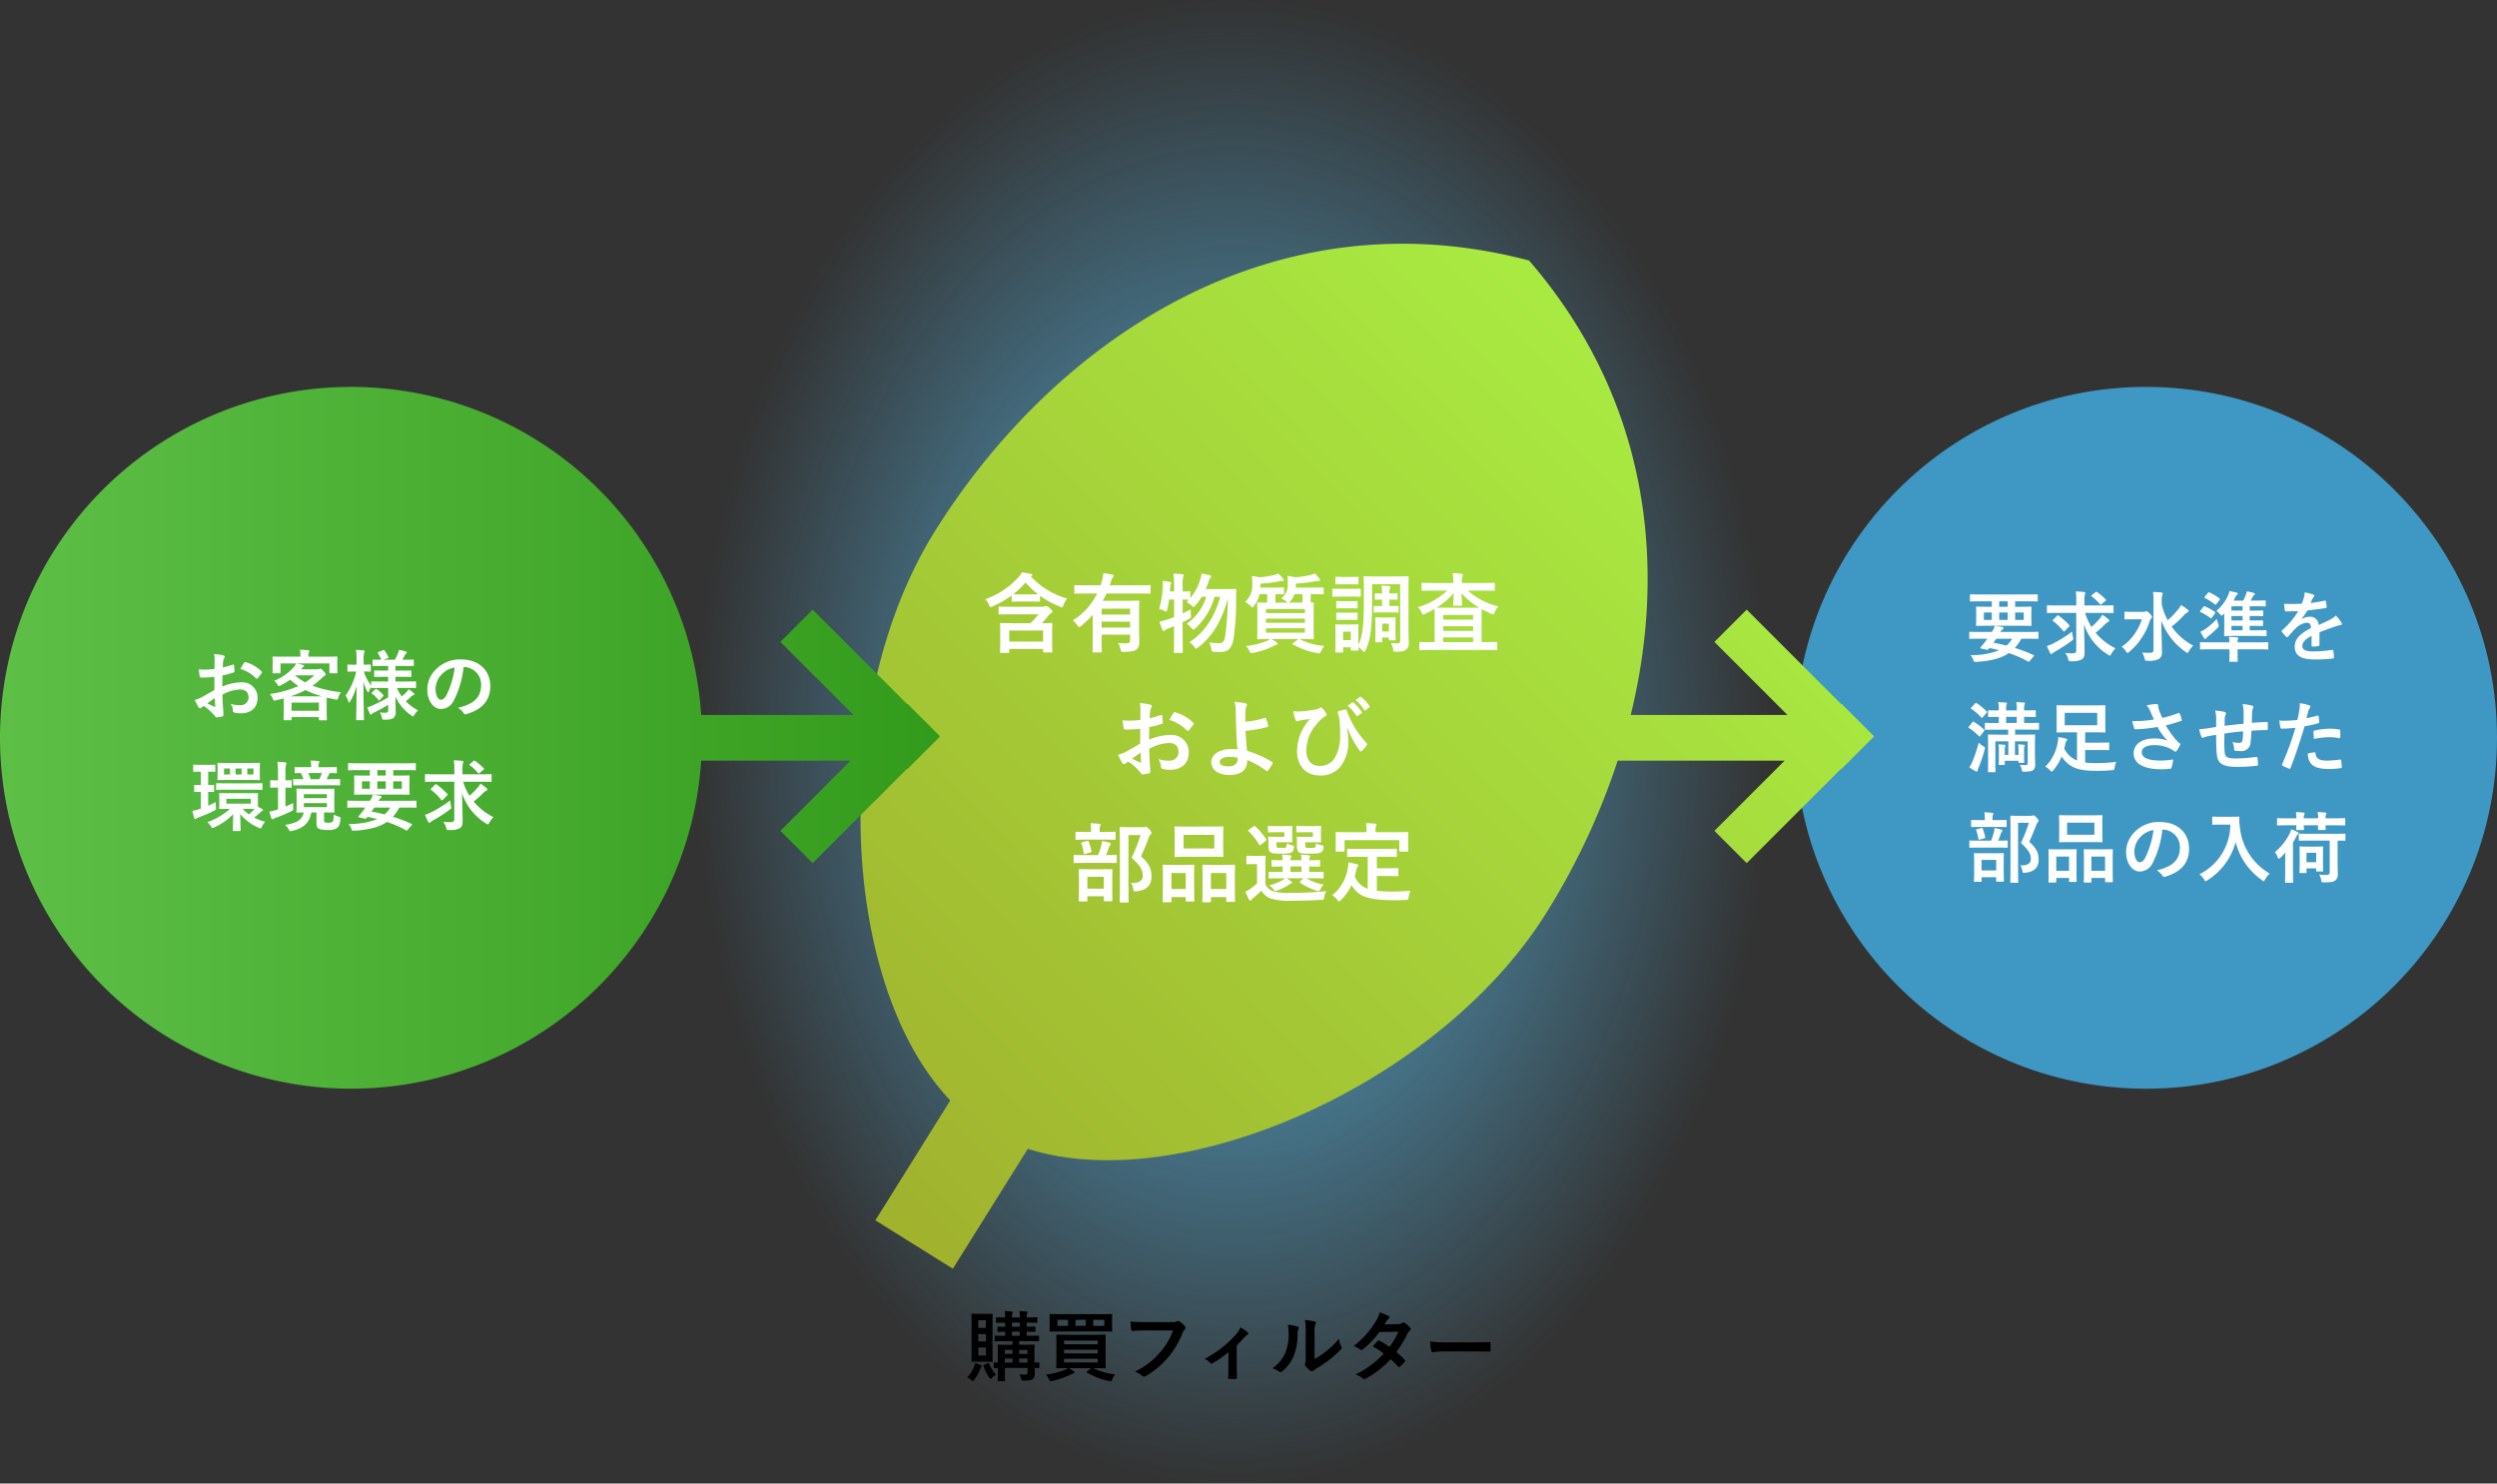
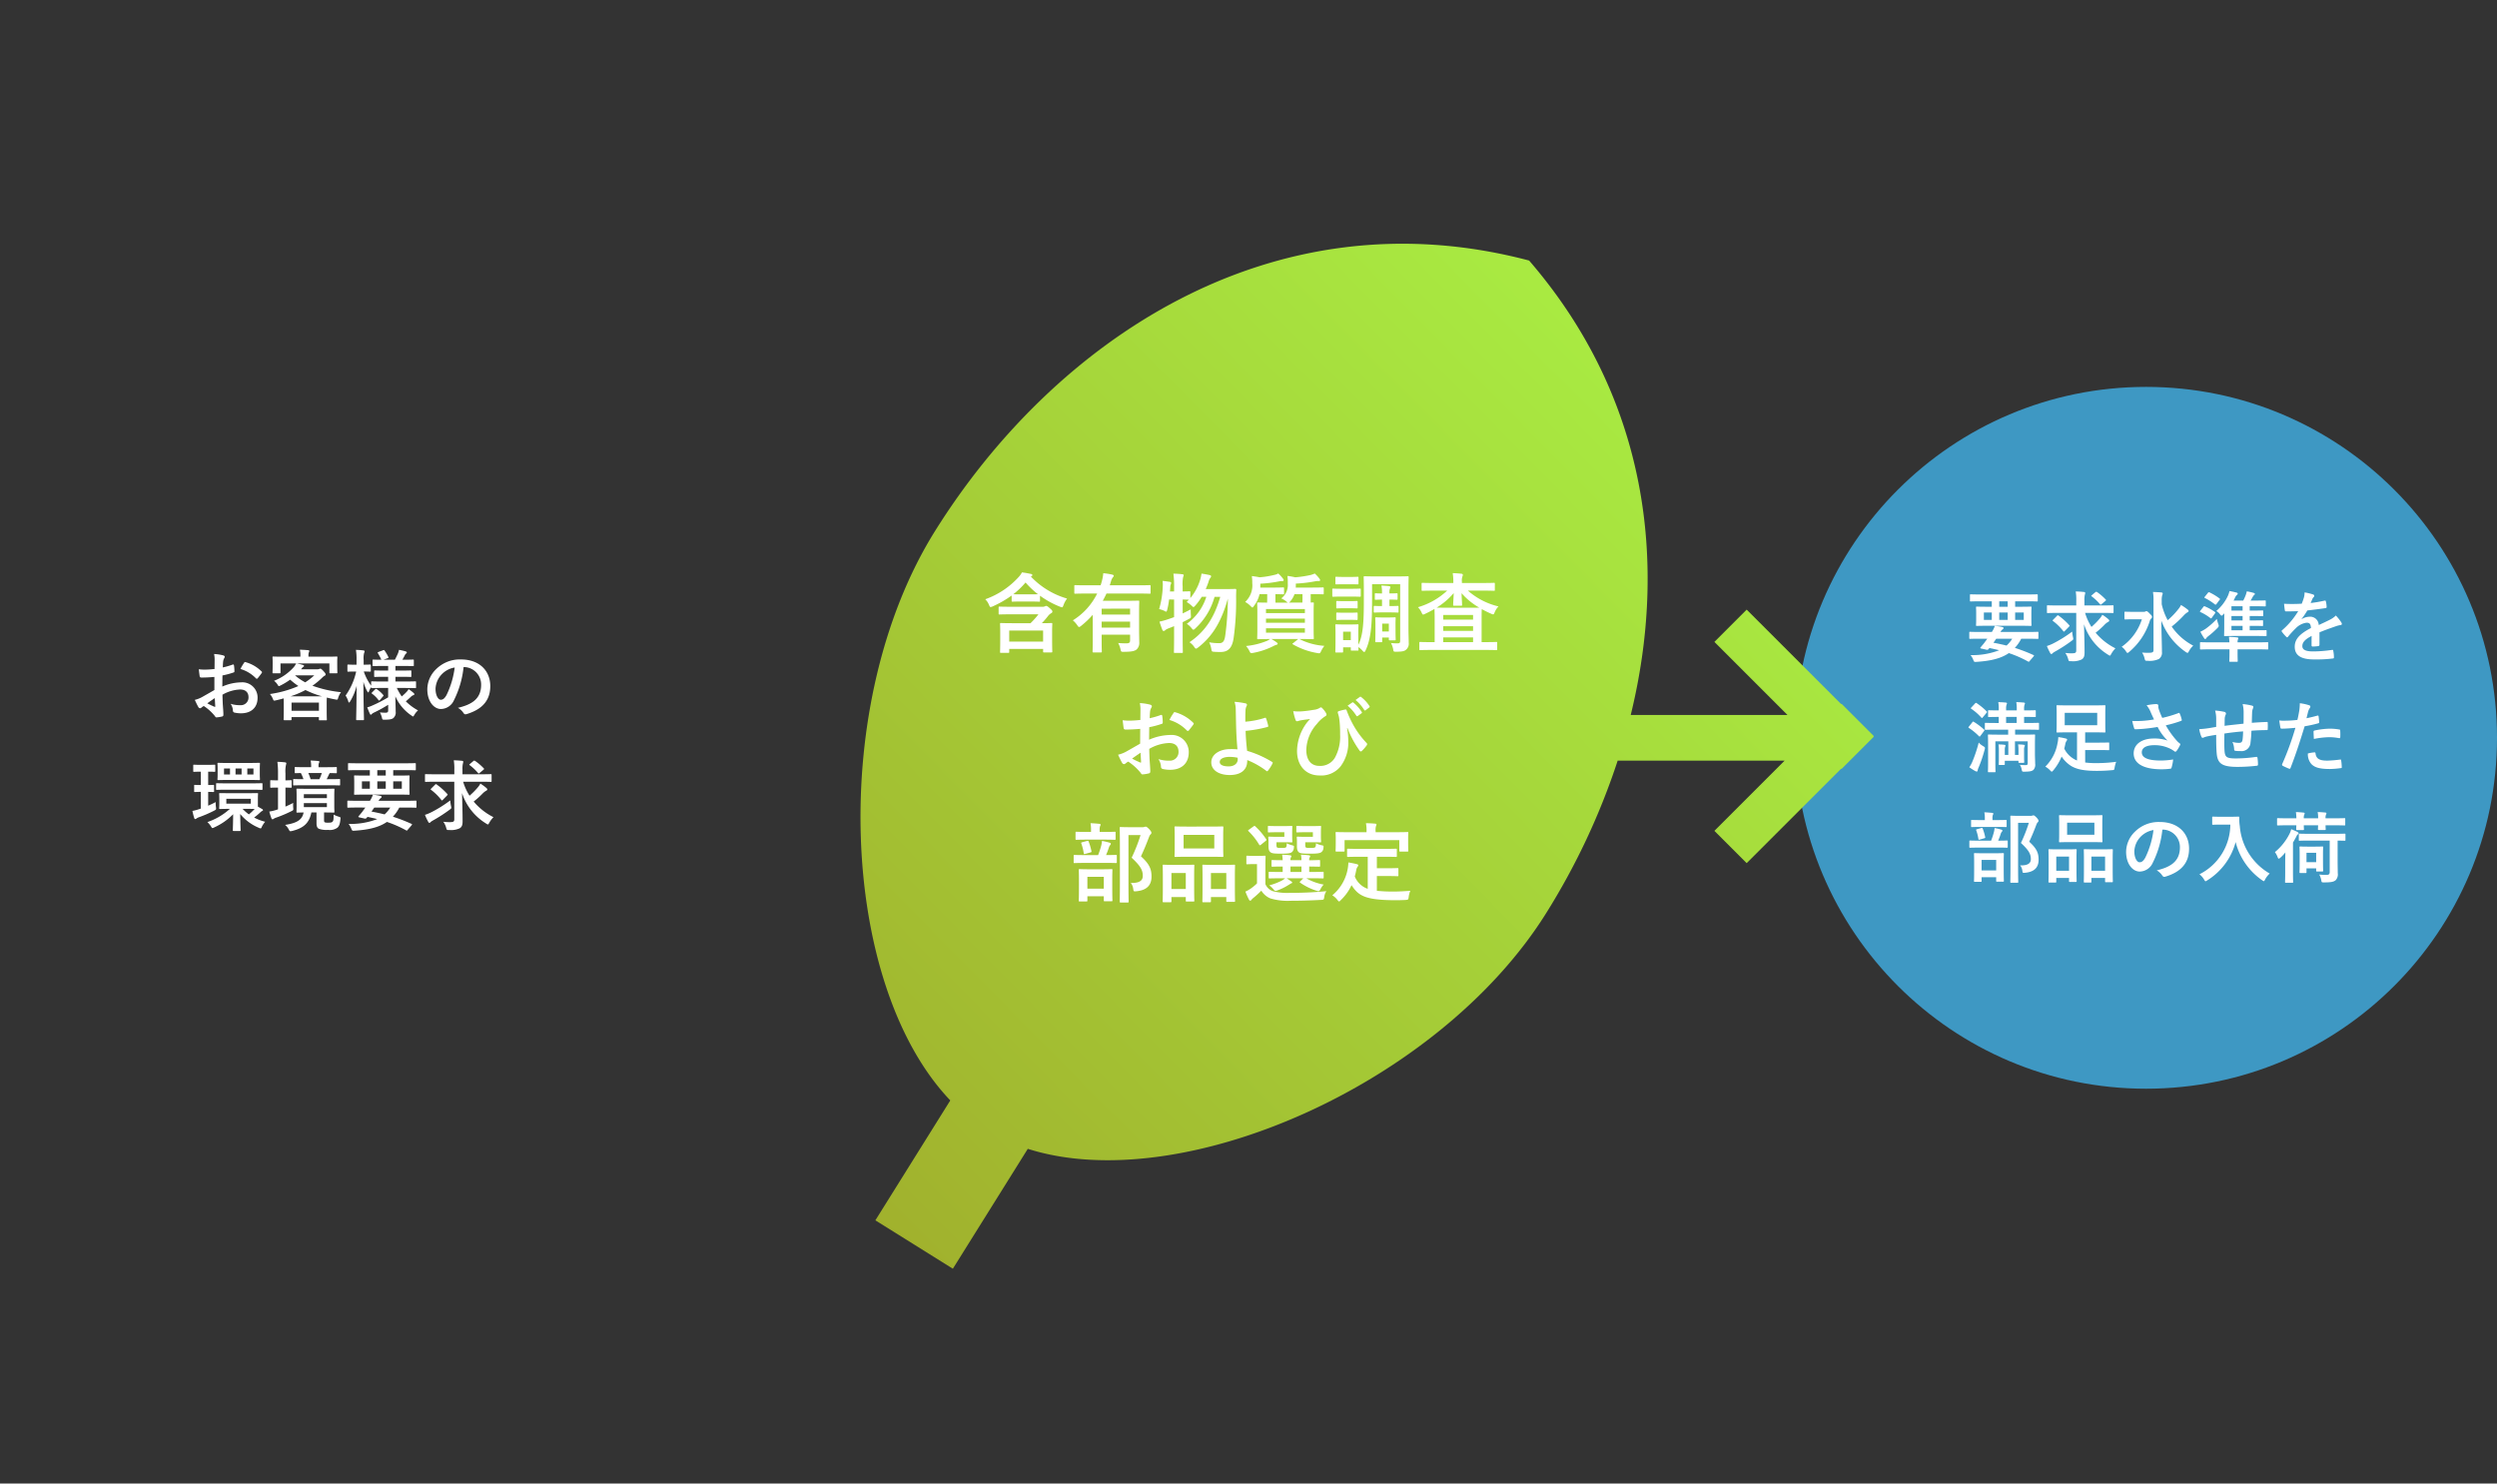
<svg xmlns="http://www.w3.org/2000/svg" width="519.883" height="308.922" viewBox="0 0 519.883 308.922">
  <rect x="0" y="0" width="519.883" height="308.922" fill="#333333" stroke="none" />
  <defs>
    <linearGradient id="eaq1mzt7ub" x1=".041" y1=".962" x2=".925" y2=".061" gradientUnits="objectBoundingBox">
      <stop offset="0" stop-color="#a1b12d" />
      <stop offset="1" stop-color="#aaf445" />
    </linearGradient>
    <linearGradient id="gg4pyazh7c" y1=".5" x2="1" y2=".5" gradientUnits="objectBoundingBox">
      <stop offset="0" stop-color="#5ebf47" />
      <stop offset="1" stop-color="#339b1c" />
    </linearGradient>
    <radialGradient id="0vtf3lwuka" cx=".5" cy=".5" r=".5" gradientUnits="objectBoundingBox">
      <stop offset="0" stop-color="#58b2dc" />
      <stop offset=".167" stop-color="#58b2dc" stop-opacity=".859" />
      <stop offset="1" stop-color="#58b2dc" stop-opacity="0" />
    </radialGradient>
  </defs>
  <g data-name="グループ 24663" transform="translate(11405.884 -1662.154)">
-     <path data-name="長方形 6091" transform="translate(-11261.046 1662.154)" style="fill:url(#0vtf3lwuka)" d="M0 0h223.842v308.922H0z" />
    <circle data-name="楕円形 94" cx="73.07" cy="73.07" transform="translate(-11032.14 1742.72)" style="fill:#3e98c3" r="73.07" />
    <path data-name="合体 60" d="m3.09 203.362 15.6-24.971c-23.159-24.28-25.466-82.887-3.18-118.559C39.985 20.67 85.237-10.759 139.2 3.5c24.842 28.777 28.858 63.218 21.157 94.634H193l-15.218-15.221 6.721-6.721 19.674 19.674.069-.069 6.721 6.721-.069.069.069.069-6.721 6.721-.069-.069-19.677 19.673-6.721-6.721 14.624-14.624h-34.762a144.634 144.634 0 0 1-14.867 31.723c-22.288 35.667-75.976 59.28-107.949 49.114l-15.6 24.965z" transform="translate(-11226.72 1712.906)" style="fill:url(#eaq1mzt7ub)" />
    <path data-name="パス 7261" d="M-42.39-6.588a14.989 14.989 0 0 1-1.656 1.854H-47.7c-1.728 0-2.358-.036-2.466-.036-.2 0-.216.018-.216.2 0 .126.036.576.036 1.8v1.42c0 2.016-.036 2.466-.036 2.592 0 .18.018.2.216.2h1.494c.18 0 .2-.018.2-.2V.63h7.056v.522c0 .18.018.2.2.2h1.512c.18 0 .2-.018.2-.2 0-.09-.036-.558-.036-2.574v-1.6c0-.972.036-1.44.036-1.548 0-.18-.018-.2-.2-.2-.108 0-.648.036-1.98.036a17.69 17.69 0 0 0 1.26-1.458 2.312 2.312 0 0 1 .7-.63c.2-.126.234-.18.234-.36 0-.144-.072-.27-.594-.72-.4-.36-.558-.432-.684-.432a.586.586 0 0 0-.252.072 1 1 0 0 1-.5.108h-6.516c-1.728 0-2.322-.036-2.43-.036-.2 0-.216.018-.216.2v1.224c0 .2.018.216.216.216.108 0 .7-.036 2.43-.036zM-48.474-3.2h7.056v2.3h-7.056zm4.446-6.048c1.278 0 1.674.036 1.764.036.18 0 .2-.018.2-.2v-1.044a18.839 18.839 0 0 0 4.158 2.286 1.6 1.6 0 0 0 .414.126c.144 0 .2-.126.324-.468a5.161 5.161 0 0 1 .738-1.35 16.833 16.833 0 0 1-7.542-4.59l.108-.054a.246.246 0 0 0 .2-.234c0-.144-.072-.216-.306-.252a20.625 20.625 0 0 0-1.854-.324 4.488 4.488 0 0 1-.738 1.026 17.1 17.1 0 0 1-6.898 4.57 3.491 3.491 0 0 1 .774 1.17c.144.324.2.45.342.45a1.1 1.1 0 0 0 .414-.126 22.384 22.384 0 0 0 3.96-2.268v1.08c0 .18.018.2.216.2.108 0 .486-.036 1.746-.036zm-1.98-1.494c-.954 0-1.4-.018-1.62-.018a17.255 17.255 0 0 0 2.556-2.448 17.7 17.7 0 0 0 2.592 2.448c-.234 0-.684.018-1.548.018zm14.922 9.824c0 1.494-.036 1.98-.036 2.07 0 .18.018.2.216.2h1.512c.18 0 .2-.018.2-.2 0-.09-.036-.576-.036-2.07V-2.34h5.922v1.17c0 .486-.2.63-.774.63-.666 0-1.08-.018-1.71-.072a5.242 5.242 0 0 1 .486 1.3c.126.54.126.54.684.54 1.71-.018 2.25-.162 2.682-.5a1.875 1.875 0 0 0 .54-1.52c0-.5-.036-1.458-.036-2.79V-6.84c0-1.512.036-2.286.036-2.394 0-.18-.018-.2-.216-.2-.108 0-.936.036-2.556.036H-29c.27-.486.54-.99.774-1.512h6.714c1.62 0 2.178.036 2.286.036.162 0 .18-.018.18-.2v-1.386c0-.18-.018-.2-.18-.2-.108 0-.666.036-2.286.036h-6.03l.252-.81a2.385 2.385 0 0 1 .378-.828c.09-.108.2-.216.2-.342 0-.144-.144-.2-.342-.252a14.635 14.635 0 0 0-1.836-.288 9.172 9.172 0 0 1-.324 1.746c-.072.27-.144.522-.234.774h-2.988c-1.62 0-2.178-.036-2.286-.036-.18 0-.2.018-.2.2v1.386c0 .18.018.2.2.2.108 0 .666-.036 2.286-.036h2.268a13.576 13.576 0 0 1-5.058 5.58 4.869 4.869 0 0 1 .936 1.044c.162.234.252.342.36.342s.216-.072.4-.216a18.74 18.74 0 0 0 2.444-2.32zm1.854-2.9v-1.24h5.922v1.242zm5.922-3.942v1.224h-5.922v-1.222zm9.162-1.908v3.672c-.45.162-.9.324-1.35.468a14.816 14.816 0 0 1-1.692.468c.18.558.4 1.224.612 1.746a.3.3 0 0 0 .288.2.463.463 0 0 0 .306-.18 2.471 2.471 0 0 1 .576-.324c.414-.162.846-.324 1.26-.5v2.228c0 2.034-.036 3.042-.036 3.15 0 .18.018.2.2.2h1.458c.18 0 .2-.018.2-.2 0-.09-.036-1.116-.036-3.168V-4.95c.414-.2.828-.414 1.26-.648.486-.252.486-.27.45-.81-.036-.4-.036-.882-.036-1.206-.594.324-1.152.594-1.674.846v-2.9c.72.018 1.116.036 1.3.036l-.468.486a5.717 5.717 0 0 1 1.026.756c.2.2.288.288.4.288.09 0 .18-.09.378-.306a12.7 12.7 0 0 0 1.332-1.818h.954a11 11 0 0 1-4.06 5.618 4.71 4.71 0 0 1 1.008.918c.162.216.252.306.36.306s.234-.09.432-.288a14.037 14.037 0 0 0 3.978-6.552h1.188c-1.17 4.068-3.006 7.146-6.408 9.45a3.676 3.676 0 0 1 .99.99c.162.234.252.342.378.342.108 0 .234-.09.45-.252C-6.012-2.106-4.23-5.31-2.952-9.846A58.975 58.975 0 0 1-3.51-2.07c-.144.954-.414 1.494-1.224 1.494a11.592 11.592 0 0 1-2.106-.18 4.76 4.76 0 0 1 .432 1.35c.108.594.108.594.666.63.468.036.972.036 1.3.036 1.6 0 2.394-.918 2.682-2.844a55.032 55.032 0 0 0 .522-8.658c0-.432.018-.918.036-1.4 0-.18-.054-.234-.252-.234-.108 0-.54.036-1.908.036H-7.56c.216-.5.414-.99.576-1.476a2.451 2.451 0 0 1 .36-.828.527.527 0 0 0 .18-.36c0-.126-.108-.2-.306-.252a21.09 21.09 0 0 0-1.692-.306 8.449 8.449 0 0 1-.324 1.44 10.861 10.861 0 0 1-2 3.654V-11.2c0-.162-.018-.18-.2-.18-.09 0-.45.036-1.4.036v-1.026a7.393 7.393 0 0 1 .108-2 1 1 0 0 0 .108-.378c0-.09-.108-.162-.288-.18a20.008 20.008 0 0 0-1.854-.126 19.137 19.137 0 0 1 .144 2.718v.99h-.864c.036-.306.054-.594.072-.882a1.62 1.62 0 0 1 .108-.612.617.617 0 0 0 .072-.288c0-.108-.072-.18-.27-.216a33.779 33.779 0 0 0-1.512-.2 6.436 6.436 0 0 1 .036 1.152 18.957 18.957 0 0 1-.756 4.716 5.68 5.68 0 0 1 1.062.36 1.273 1.273 0 0 0 .4.18c.108 0 .144-.126.234-.432a16.965 16.965 0 0 0 .378-2.106zm21.114.648c-.018-.2-.018-.486-.018-.882v-.882c1.08.018 1.512.036 1.6.036.18 0 .2-.018.2-.2v-1.022c0-.2-.018-.216-.2-.216-.108 0-.612.036-2.178.036H3.8v-.81a27.1 27.1 0 0 0 3.924-.486 2.539 2.539 0 0 1 .684-.054c.18 0 .27-.108.27-.2a.581.581 0 0 0-.18-.342 6.058 6.058 0 0 0-.972-1.044 2.49 2.49 0 0 1-.846.306 18.025 18.025 0 0 1-3.024.486 19.202 19.202 0 0 0-1.62-.252 8.65 8.65 0 0 1 .09 1.458A4.663 4.663 0 0 1 .648-9.162a4.81 4.81 0 0 1 1.116.846c.2.2.306.306.4.306.108 0 .18-.126.342-.36a6.114 6.114 0 0 0 1.134-2.412h1.6v.882c0 .4-.018.684-.018.882-1.26 0-1.764-.036-1.854-.036-.2 0-.216.018-.216.2 0 .126.036.648.036 1.836v3.582c0 1.188-.036 1.71-.036 1.818 0 .2.018.216.216.216.108 0 .72-.036 2.466-.036a3.891 3.891 0 0 1-.63.378A15.53 15.53 0 0 1 .828.018a4.347 4.347 0 0 1 .7 1.026c.18.36.234.45.432.45a2.2 2.2 0 0 0 .4-.054A15.428 15.428 0 0 0 6.444.072a4.889 4.889 0 0 1 .7-.306c.2-.036.27-.126.27-.252 0-.072-.054-.144-.234-.27A8.408 8.408 0 0 0 6.1-1.44h5.6l-1.044.846c-.216.144-.234.162-.054.27a15.058 15.058 0 0 0 5.04 1.8 2.571 2.571 0 0 0 .414.054c.18 0 .252-.126.414-.468a6 6 0 0 1 .666-1.08 13.38 13.38 0 0 1-5.2-1.422h.306c1.746 0 2.376.036 2.5.036.18 0 .2-.018.2-.216 0-.108-.036-.63-.036-1.818V-7.02c0-1.188.036-1.71.036-1.836 0-.18-.018-.2-.2-.2-.054 0-.2.018-.432.018-.018-.2-.018-.486-.018-.882v-.864h.072c1.746 0 2.358.036 2.466.036.162 0 .18-.018.18-.2v-1.022c0-.2-.018-.216-.18-.216-.108 0-.72.036-2.466.036h-3.186c0-.072.018-.144.018-.216v-.612a28.63 28.63 0 0 0 4.122-.5 3.531 3.531 0 0 1 .72-.036c.162 0 .216-.09.216-.18a.552.552 0 0 0-.162-.342 6.718 6.718 0 0 0-.954-1.044 5.859 5.859 0 0 1-.846.306 23.572 23.572 0 0 1-3.222.486 13.09 13.09 0 0 0-1.62-.288A9.813 9.813 0 0 1 9.522-13a3.465 3.465 0 0 1-1.368 3.1 4.427 4.427 0 0 1 1.116.684.784.784 0 0 0 .27.2zm6.12 6.264h-8.1v-.918h8.1zm-8.1-2.07v-.864h8.1v.864zm8.1-2.862v.846h-8.1v-.846zm-.5-3.1v.864c0 .414-.018.7-.018.9H9.756a.968.968 0 0 0 .324-.306 4.464 4.464 0 0 0 .846-1.458zm14.49-2.07h5.85v11.7c0 .45-.072.612-.486.612A9.649 9.649 0 0 1 31-.612a4.227 4.227 0 0 1 .486 1.44c.054.342.126.378.5.378 1.44 0 1.818-.126 2.178-.432a1.638 1.638 0 0 0 .54-1.44c0-.738-.054-1.656-.054-2.988v-8.1c0-1.6.036-2.448.036-2.556 0-.18-.018-.2-.2-.2-.108 0-.684.036-2.34.036h-4.282c-1.656 0-2.214-.036-2.34-.036-.18 0-.2.018-.2.2 0 .126.036.954.036 2.556v2.286c0 4.338-.144 7.29-1.152 9.234v-2.682c0-.846.036-1.278.036-1.386 0-.18-.018-.2-.18-.2-.126 0-.5.036-1.674.036h-1.114c-1.152 0-1.53-.036-1.638-.036-.2 0-.216.018-.216.2 0 .126.036.558.036 1.692v1.152c0 2.232-.036 2.5-.036 2.628 0 .18.018.2.216.2h1.206c.18 0 .2-.018.2-.2V.288h1.6v.486c0 .18.018.2.2.2h1.224c.162 0 .18-.018.18-.2 0-.054-.018-.162-.036-.522a3.564 3.564 0 0 1 .864.738c.162.18.27.27.36.27.108 0 .2-.126.306-.378 1.058-2.268 1.33-5.094 1.33-10.082zM22.644-2.97v1.764h-1.6V-2.97zm9.306-1.548c0-.738.036-1.152.036-1.242 0-.18-.018-.2-.2-.2-.126 0-.4.036-1.332.036h-1.17c-.936 0-1.224-.036-1.332-.036-.2 0-.216.018-.216.2 0 .108.036.5.036 1.494v.972c0 1.836-.036 2.2-.036 2.322 0 .18.018.2.216.2h1.028c.18 0 .2-.018.2-.2v-.774h1.386v.378c0 .18.018.2.2.2h1.026c.18 0 .2-.018.2-.2 0-.108-.036-.486-.036-2.07zm-1.386-.126v1.638h-1.386v-1.638zm.126-6.282v-.054a2.278 2.278 0 0 1 .09-.936.7.7 0 0 0 .108-.342c0-.09-.108-.162-.288-.2-.468-.054-1.1-.09-1.584-.126a7.59 7.59 0 0 1 .126 1.62v.036h-.108c-.666 0-1.08-.036-1.206-.036-.18 0-.18.018-.18.2v.954c0 .18 0 .2.18.2.126 0 .54-.036 1.206-.036h.108V-8.3h-.27c-.7 0-1.152-.036-1.242-.036-.2 0-.216.018-.216.2v.99c0 .18.018.2.216.2.09 0 .54-.036 1.242-.036h2.034c.918 0 1.368.036 1.476.036.18 0 .2-.018.2-.2v-.99c0-.18-.018-.2-.2-.2-.108 0-.558.036-1.476.036h-.216v-1.35h.072c.9 0 1.314.036 1.422.036.18 0 .2-.018.2-.2v-.954c0-.18-.018-.2-.2-.2-.108 0-.522.036-1.422.036zm-9.774-.974c-1.368 0-1.818-.036-1.926-.036-.18 0-.2.018-.2.2v1.278c0 .2.018.216.2.216.108 0 .558-.036 1.926-.036h1.674c1.386 0 1.818.036 1.926.036.18 0 .2-.018.2-.216v-1.278c0-.18-.018-.2-.2-.2-.108 0-.54.036-1.926.036zm.36-2.466c-1.17 0-1.53-.036-1.638-.036-.18 0-.2.018-.2.2V-13c0 .18.018.18.2.18.108 0 .468-.018 1.638-.018h1.134c1.17 0 1.53.018 1.638.018.18 0 .2 0 .2-.18v-1.2c0-.18-.018-.2-.2-.2-.108 0-.468.036-1.638.036zm.072 5.04c-1.1 0-1.422-.036-1.53-.036-.18 0-.2.018-.2.18v1.17c0 .18.018.2.2.2.108 0 .432-.036 1.53-.036h.972c1.1 0 1.422.036 1.53.036.2 0 .216-.018.216-.2V-9.18c0-.162-.018-.18-.216-.18-.108 0-.432.036-1.53.036zm0 2.412c-1.1 0-1.422-.036-1.53-.036-.18 0-.2.018-.2.2v1.15c0 .18.018.2.2.2.108 0 .432-.036 1.53-.036h.972c1.1 0 1.422.036 1.53.036.2 0 .216-.018.216-.2v-1.15c0-.18-.018-.2-.216-.2-.108 0-.432.036-1.53.036zm21.366-4.606a15.056 15.056 0 0 1-6.084 3.456 3.8 3.8 0 0 1 .738 1.08c.144.324.216.45.342.45a1.31 1.31 0 0 0 .432-.162c.63-.288 1.278-.63 1.926-1.008 0 .234.036.828.036 1.926v4.986h-.774c-1.566 0-2.106-.036-2.214-.036-.18 0-.2.018-.2.2v1.3c0 .18.018.2.2.2.108 0 .648-.036 2.214-.036h11.394c1.566 0 2.106.036 2.214.036.162 0 .18-.018.18-.2V-.63c0-.18-.018-.2-.18-.2-.108 0-.648.036-2.214.036h-.846v-4.984c0-1.044.018-1.638.036-1.89a19.5 19.5 0 0 0 1.944.954 1.238 1.238 0 0 0 .414.144c.144 0 .2-.126.342-.468a3.875 3.875 0 0 1 .774-1.188 14.85 14.85 0 0 1-6.372-3.294h3.078c1.656 0 2.232.036 2.34.036.18 0 .2-.018.2-.18v-1.26c0-.2-.018-.216-.2-.216-.108 0-.684.036-2.34.036h-4.32v-.288a2.5 2.5 0 0 1 .108-1.062 1.2 1.2 0 0 0 .09-.342c0-.108-.09-.216-.27-.234a20.045 20.045 0 0 0-1.836-.126 12.415 12.415 0 0 1 .126 2v.054h-4.068c-1.656 0-2.232-.036-2.34-.036-.18 0-.2.018-.2.216v1.26c0 .162.018.18.2.18.108 0 .684-.036 2.34-.036zm2.9 3.15c.18 0 .2-.018.2-.2 0-.4-.09-1.44-.108-2.412a14.153 14.153 0 0 0 3.69 3.006c-.342.018-.954.018-2.052.018H42.66c-1.206 0-1.836-.018-2.142-.018A14.81 14.81 0 0 0 44.064-11c-.018 1.026-.108 2.034-.108 2.43 0 .18.018.2.2.2zM41.886-.792v-.99H48.1v.99zM48.1-6.444v.972h-6.21v-.972zm-6.21 3.312V-4.1h6.21v.972zm-63.108 23.48c-1.314.756-2.16 1.242-2.934 1.674a6.646 6.646 0 0 1-1.656.63c.27.594.63 1.35.828 1.674a.5.5 0 0 0 .4.288.452.452 0 0 0 .306-.126 3.262 3.262 0 0 1 .576-.4 11.067 11.067 0 0 1 2.556 2.3c.162.234.234.378.432.36a7.316 7.316 0 0 0 1.332-.216c.306-.072.27-.342.27-.594 0-.414-.09-1.548-.144-2.34-.036-.792-.054-1.4-.072-2.16a8.9 8.9 0 0 1 4.122-1.224c1.26 0 1.98.648 1.98 1.818a1.786 1.786 0 0 1-1.944 1.854 6.714 6.714 0 0 1-2.25-.324 3.145 3.145 0 0 1 .54 1.53.483.483 0 0 0 .4.54 6.976 6.976 0 0 0 1.476.162c2.43 0 3.906-1.35 3.906-3.654a3.563 3.563 0 0 0-3.834-3.6 11.36 11.36 0 0 0-4.428.99c.018-.864.018-1.746.036-2.61a18.346 18.346 0 0 0 2.574-.684c.18-.054.234-.108.234-.288a9.047 9.047 0 0 0-.108-1.4c-.018-.18-.144-.216-.306-.162a17.651 17.651 0 0 1-2.3.666c.018-.576.036-1.026.09-1.494a2.2 2.2 0 0 1 .252-.7.638.638 0 0 0 .108-.288c0-.162-.144-.288-.36-.342a10.2 10.2 0 0 0-2.142-.324 6.655 6.655 0 0 1 .126 1.458c0 .774-.018 1.458-.018 2.052-.756.072-1.53.144-2.286.144a9.2 9.2 0 0 1-1.4-.09c.072.63.144 1.224.2 1.566.036.27.126.378.432.378 1.206 0 2.124-.072 3.024-.144zm.09 1.89c.036.594.072 1.422.108 1.89.018.162-.036.18-.18.144a18.459 18.459 0 0 1-1.692-.81c.644-.468 1.256-.882 1.76-1.224zm6.012-6.822a8.309 8.309 0 0 1 3.654 2.214c.054.09.306.072.36 0 .27-.36.738-.918.972-1.278a.467.467 0 0 0 .072-.18c0-.054-.036-.108-.108-.18a8.556 8.556 0 0 0-3.816-2.2c-.126-.036-.18.018-.306.216a11.043 11.043 0 0 0-.832 1.408zm15.8.36c0-.936 0-1.728.036-2.268a2.22 2.22 0 0 1 .216-.972.536.536 0 0 0 .09-.27c0-.144-.09-.252-.288-.306a16.506 16.506 0 0 0-2.3-.324 5.3 5.3 0 0 1 .252 1.638c.018.918.036 1.836.054 2.484.036 1.71.09 3.42.306 5.778a12.548 12.548 0 0 0-1.512-.054c-2.232 0-3.942 1.134-3.942 2.754 0 1.656 1.62 2.646 3.834 2.646 2.412 0 3.564-1.152 3.636-2.7a3.474 3.474 0 0 0 .018-.414 16.846 16.846 0 0 1 4 2.268c.144.108.2.054.306-.054a8.073 8.073 0 0 0 .954-1.512c.072-.144.054-.234-.072-.306a21.133 21.133 0 0 0-5.22-2.322c-.18-1.71-.27-2.7-.306-4.158a26.876 26.876 0 0 0 4.554-.81c.108-.036.18-.072.144-.27A12.651 12.651 0 0 0 5 15.074a.151.151 0 0 0-.216-.108 17.459 17.459 0 0 1-4.1.81zM-.9 23.534c.054.756-.54 1.548-1.89 1.548-1.134 0-1.854-.306-1.854-.918 0-.648.81-1.062 2.07-1.062a8.41 8.41 0 0 1 1.656.18zm22.86-6.426a20.146 20.146 0 0 0 2.484 4.644.338.338 0 0 0 .288.216.276.276 0 0 0 .2-.09 8.116 8.116 0 0 0 .99-1.134.565.565 0 0 0 .126-.288.349.349 0 0 0-.108-.234 18.255 18.255 0 0 1-2.952-4.086 21.84 21.84 0 0 1-1.206-2.7c-.036-.126-.126-.234-.27-.2a10.576 10.576 0 0 0-1.35.342c-.27.09-.27.18-.18.486.09.288.144.522.2.738.036.216.09.558.126.936a24.546 24.546 0 0 1 .108 2.7 9.1 9.1 0 0 1-1.116 4.9 3.526 3.526 0 0 1-3.222 1.638c-1.548 0-2.7-1.044-2.7-3.348a8.429 8.429 0 0 1 2.214-5.4A6.748 6.748 0 0 1 17.3 14.66c.2-.108.288-.216.288-.36a.873.873 0 0 0-.162-.414 4.633 4.633 0 0 0-.756-.954.37.37 0 0 0-.252-.144.6.6 0 0 0-.288.144 3.1 3.1 0 0 1-1.26.378 23.561 23.561 0 0 1-2.358.306 9.122 9.122 0 0 1-1.854-.036 12.191 12.191 0 0 0 .486 1.836.362.362 0 0 0 .306.27c.144 0 .414-.126.72-.18.792-.144 1.422-.2 2.016-.288a7.373 7.373 0 0 0-1.08 1.314 10.083 10.083 0 0 0-1.656 5.328c0 3.114 1.872 5.112 4.68 5.112A5.161 5.161 0 0 0 20.5 25.1a8.232 8.232 0 0 0 1.62-5.2 17.082 17.082 0 0 0-.252-2.754zm.018-4.662a8.931 8.931 0 0 1 1.822 2.088.188.188 0 0 0 .306.054l.756-.558a.182.182 0 0 0 .054-.288 8.284 8.284 0 0 0-1.71-1.926c-.108-.09-.18-.108-.27-.036zm1.656-1.188a8.515 8.515 0 0 1 1.8 2.07.185.185 0 0 0 .306.054l.72-.558a.208.208 0 0 0 .054-.324 7.517 7.517 0 0 0-1.71-1.854c-.108-.09-.162-.108-.27-.036zm-47.286 26.486c-1.008 0-1.494-.036-1.6-.036-.2 0-.216.018-.216.2 0 .126.036 1.332.036 3.8v7.772c0 2.448-.036 3.636-.036 3.744 0 .18.018.2.216.2h1.44c.18 0 .2-.018.2-.2 0-.09-.036-1.35-.036-3.762v-10.08h2.52a35.186 35.186 0 0 1-1.858 4.718c1.908 1.764 2.322 2.646 2.322 3.78 0 1.062-.81 1.512-2.5 1.476a2.422 2.422 0 0 1 .5 1.188c.09.594.09.594.648.54 2.106-.2 3.168-1.188 3.168-3.06 0-1.476-.36-2.556-2.2-4.212.612-1.3 1.116-2.52 1.638-3.906.162-.414.252-.576.378-.666a.437.437 0 0 0 .162-.324c0-.144-.054-.306-.432-.738-.468-.468-.612-.54-.756-.54a.8.8 0 0 0-.27.054 1.237 1.237 0 0 1-.45.054zM-32.4 53.206c.18 0 .2-.018.2-.18v-.9h3.42v.828c0 .2.018.216.2.216h1.38c.2 0 .216-.018.216-.216 0-.108-.036-.558-.036-3.024v-1.494c0-1.152.036-1.656.036-1.764 0-.18-.018-.2-.216-.2-.108 0-.594.036-2 .036h-2.592c-1.4 0-1.872-.036-2-.036-.18 0-.2.018-.2.2 0 .126.036.612.036 2.016v1.3c0 2.466-.036 2.916-.036 3.042 0 .162.018.18.2.18zm.2-5.13h3.42v2.466h-3.42zm3.636-2.9c1.62 0 2.178.036 2.286.036.18 0 .2-.018.2-.2v-1.3c0-.18-.018-.2-.2-.2-.108 0-.63.036-2.034.036A16.224 16.224 0 0 0-27.7 41.9a1.177 1.177 0 0 1 .234-.414.406.406 0 0 0 .144-.288c0-.126-.108-.18-.27-.234a15.2 15.2 0 0 0-1.566-.36 5.237 5.237 0 0 1-.144.9 17.626 17.626 0 0 1-.666 2.052h-2.61c-1.638 0-2.2-.036-2.3-.036-.162 0-.18.018-.18.2v1.3c0 .18.018.2.18.2.108 0 .666-.036 2.3-.036zm-.162-4.842c1.566 0 2.088.036 2.2.036.18 0 .2-.018.2-.2v-1.26c0-.2-.018-.216-.2-.216-.108 0-.63.036-2.2.036h-.918v-.306a2.581 2.581 0 0 1 .072-.864.789.789 0 0 0 .126-.36c0-.072-.108-.144-.288-.162-.612-.054-1.17-.108-1.818-.126a6.943 6.943 0 0 1 .108 1.494v.324h-.81c-1.584 0-2.106-.036-2.214-.036-.18 0-.2.018-.2.216v1.26c0 .18.018.2.2.2.108 0 .63-.036 2.214-.036zM-31.572 43c.216-.072.252-.072.216-.27a11.664 11.664 0 0 0-.576-1.98c-.072-.18-.126-.2-.342-.144l-.99.27c-.234.072-.27.072-.2.27a9.973 9.973 0 0 1 .5 1.98c.036.216.054.252.324.18zm20.106-5.382c-1.692 0-2.286-.036-2.394-.036-.18 0-.2.018-.2.2 0 .126.036.594.036 1.674v2.61c0 1.08-.036 1.548-.036 1.656 0 .2.018.216.2.216.108 0 .7-.036 2.394-.036H-6.5c1.71 0 2.286.036 2.412.036.18 0 .2-.018.2-.216 0-.108-.036-.576-.036-1.656v-2.61c0-1.08.036-1.548.036-1.674 0-.18-.018-.2-.2-.2-.126 0-.7.036-2.412.036zm-.7 1.728h6.39v2.826h-6.39zm5.49 14.022c.18 0 .2-.018.2-.2v-.882h3.2v.792c0 .2.018.216.2.216h1.422c.18 0 .2-.018.2-.216 0-.108-.036-.612-.036-3.312v-1.924c0-1.44.036-1.962.036-2.07 0-.2-.018-.216-.2-.216-.108 0-.576.036-1.962.036H-6.1c-1.386 0-1.854-.036-1.98-.036-.162 0-.18.018-.18.216 0 .108.036.63.036 2.34v1.674c0 2.754-.036 3.258-.036 3.384 0 .18.018.2.18.2zm.2-6.084h3.2v3.33h-3.2zm-8.424 6.084c.18 0 .2-.018.2-.216v-.864h2.988v.738c0 .18.018.2.18.2h1.4c.18 0 .2-.018.2-.2 0-.108-.036-.63-.036-3.33v-1.89c0-1.422.036-1.944.036-2.052 0-.18-.018-.2-.2-.2-.126 0-.576.036-1.926.036h-2.358c-1.332 0-1.782-.036-1.908-.036-.18 0-.2.018-.2.2 0 .126.036.63.036 2.358v1.674c0 2.754-.036 3.258-.036 3.366 0 .2.018.216.2.216zm.2-6.084h2.988v3.33H-14.7zm23.67 1.1a4.111 4.111 0 0 1-.7.486 13.316 13.316 0 0 1-2.61.99 4.139 4.139 0 0 1 .828.756c.234.27.342.4.5.4a1.5 1.5 0 0 0 .432-.126 11.538 11.538 0 0 0 2.21-1.09c.216-.108.45-.306.576-.342.144-.036.234-.108.234-.2s-.072-.144-.252-.27a11.615 11.615 0 0 0-.918-.612h3.492l-.612.612c-.162.162-.2.2-.054.306a12.621 12.621 0 0 0 3.384 1.674 2.008 2.008 0 0 0 .414.108c.18 0 .288-.126.45-.45a4.144 4.144 0 0 1 .648-.936 11 11 0 0 1-3.618-1.314h.936c1.764 0 2.376.036 2.484.036.18 0 .2-.018.2-.216v-.966c0-.18-.018-.2-.2-.2-.108 0-.72.036-2.484.036h-.324v-1.132c1.422.018 1.944.036 2.052.036.2 0 .216-.018.216-.216v-.972c0-.18-.018-.2-.216-.2-.108 0-.63.036-2.052.054V44.6a.974.974 0 0 1 .09-.54c.072-.126.108-.162.108-.27s-.108-.18-.288-.2c-.594-.072-.99-.09-1.638-.126a4.891 4.891 0 0 1 .108 1.152H10.08a1.111 1.111 0 0 1 .09-.576c.072-.126.108-.162.108-.27 0-.09-.126-.162-.288-.18-.612-.072-.99-.09-1.638-.126a9.324 9.324 0 0 1 .108 1.156c-1.476 0-2.016-.036-2.106-.036-.2 0-.216.018-.216.2v.972c0 .2.018.216.216.216.09 0 .63-.036 2.106-.036v1.134h-.234c-1.764 0-2.376-.036-2.484-.036-.18 0-.2.018-.2.2v.966c0 .2.018.216.2.216.108 0 .72-.036 2.484-.036zm1.116-1.314v-1.136h2.286v1.134zm-5.22-1.44c0-1.116.036-1.638.036-1.746 0-.18-.018-.2-.2-.2-.09 0-.378.036-1.314.036H2.376c-.936 0-1.17-.036-1.26-.036-.2 0-.216.018-.216.2v1.366c0 .2.018.216.216.216.09 0 .324-.036 1.26-.036h.738v4.014a9.648 9.648 0 0 1-1.35 1.116 6.555 6.555 0 0 1-1.064.594 14.9 14.9 0 0 0 .74 1.656c.072.144.162.234.27.234.09 0 .162-.054.252-.18a2.463 2.463 0 0 1 .378-.378 18.042 18.042 0 0 0 1.674-1.53 4.046 4.046 0 0 0 1.89 1.62 12.7 12.7 0 0 0 4.248.486c1.872 0 4.014-.054 6.3-.18.576-.036.576-.036.666-.612a2.537 2.537 0 0 1 .45-1.206c-2.7.27-5.382.36-7.7.36a11.936 11.936 0 0 1-3.33-.324 2.622 2.622 0 0 1-1.678-1.512zm9.882-6.84v.954H12.8c-.774 0-1.08-.036-1.206-.036-.18 0-.2.018-.2.2 0 .126.036.342.036.72v.972c0 .756.09 1.1.4 1.368.288.234.828.288 2.268.288s2.124-.054 2.466-.36a1.124 1.124 0 0 0 .378-.774c.072-.486.072-.54-.342-.612a4.55 4.55 0 0 1-1.206-.414c-.018.45-.054.72-.18.828-.108.108-.414.144-.972.144-.666 0-.864-.036-.972-.126-.09-.09-.108-.18-.108-.594v-.468h1.818c.846 0 1.17.036 1.278.036.18 0 .2-.018.2-.18 0-.108-.036-.432-.036-1.152v-.756c0-.738.036-1.044.036-1.152 0-.18-.018-.2-.2-.2-.108 0-.432.036-1.278.036h-1.912c-1.116 0-1.44-.036-1.548-.036-.2 0-.216.018-.216.2v.954c0 .18.018.2.216.2.108 0 .432-.036 1.548-.036zm-5.94 0v.954h-1.95c-.738 0-1.062-.036-1.17-.036-.2 0-.216.018-.216.2 0 .126.036.342.036.72v.972c0 .756.09 1.1.432 1.368.288.234.792.288 2.178.288 1.368 0 1.962-.054 2.286-.342a1.269 1.269 0 0 0 .378-.81c.072-.468.054-.486-.288-.576a6.078 6.078 0 0 1-1.188-.432c-.018.432-.018.684-.126.81-.126.126-.342.162-.99.162-.594 0-.792-.018-.918-.126-.072-.072-.108-.2-.108-.612v-.45h1.818c.864 0 1.17.036 1.278.036.2 0 .216-.018.216-.18 0-.108-.036-.432-.036-1.152v-.756c0-.738.036-1.044.036-1.152 0-.18-.018-.2-.216-.2-.108 0-.414.036-1.278.036H7.146c-1.1 0-1.458-.036-1.566-.036-.18 0-.2.018-.2.2v.954c0 .18.018.2.2.2.108 0 .468-.036 1.566-.036zm-3.894 1.816c.2-.162.2-.216.108-.36a14.406 14.406 0 0 0-2.268-2.682c-.144-.126-.18-.108-.4.036l-.918.666c-.2.144-.234.18-.09.306a13.63 13.63 0 0 1 2.218 2.808c.054.09.108.126.162.126a.422.422 0 0 0 .234-.126zM26.172 43.9v6.678a4.49 4.49 0 0 1-2.7-2.578c.126-.45.234-.918.324-1.422a1.508 1.508 0 0 1 .234-.558.557.557 0 0 0 .162-.342c0-.126-.09-.2-.342-.252a20.505 20.505 0 0 0-1.71-.342 9.249 9.249 0 0 1-3.348 6.84 3.913 3.913 0 0 1 1.044.936c.18.234.27.342.36.342.108 0 .216-.108.4-.306a10.255 10.255 0 0 0 2.2-3.078c1.422 2.142 2.682 3.114 9.126 3.132.72 0 1.44-.018 2.124-.054.558-.054.576-.054.648-.612a4.937 4.937 0 0 1 .342-1.3c-1.188.09-2.466.162-3.492.162a30.363 30.363 0 0 1-3.474-.162v-3.07h2.2c1.476 0 1.962.036 2.07.036.2 0 .216-.018.216-.18v-1.314c0-.18-.018-.2-.216-.2-.108 0-.594.036-2.07.036h-2.2V43.9h1.53c1.728 0 2.322.036 2.43.036.18 0 .2-.018.2-.2v-1.312c0-.18-.018-.2-.2-.2-.108 0-.7.036-2.43.036h-5.084c-1.746 0-2.322-.036-2.43-.036-.2 0-.216.018-.216.2v1.314c0 .18.018.2.216.2.108 0 .684-.036 2.43-.036zm1.638-5.112v-.18a3.222 3.222 0 0 1 .072-1.08.841.841 0 0 0 .108-.342c0-.108-.108-.162-.27-.18a21.95 21.95 0 0 0-1.926-.09 7.247 7.247 0 0 1 .126 1.71v.162h-3.852c-1.692 0-2.268-.036-2.394-.036-.18 0-.2.018-.2.18 0 .126.036.432.036 1.1v.612c0 1.6-.036 1.854-.036 1.98 0 .18.018.2.2.2h1.458c.2 0 .216-.018.216-.2v-2.18h11.394v2.178c0 .18.018.2.2.2h1.476c.18 0 .2-.018.2-.2 0-.108-.036-.378-.036-1.98v-.774c0-.5.036-.81.036-.936 0-.162-.018-.18-.2-.18-.108 0-.7.036-2.376.036z" transform="translate(-11147.287 1796.659)" style="fill:#fff" />
-     <path data-name="パス 7264" d="M-11189.498 1946.03c0-.16-.016-.176-.176-.176-.064 0-.3.016-.832.032v-1.664c0-1.2.032-1.808.032-1.9 0-.16-.016-.176-.176-.176-.112 0-.608.032-2.016.032h-1.024v-.752h1.824c1.536 0 2.048.032 2.144.032.16 0 .176-.016.176-.176v-.832c0-.16-.016-.176-.176-.176-.1 0-.608.032-2.144.032h-.256v-.848c1.136.016 1.552.032 1.648.032.16 0 .176-.016.176-.192v-.752c0-.144-.016-.16-.176-.16-.1 0-.512.032-1.648.032v-.848c1.488 0 1.952.032 2.048.032.16 0 .176-.016.176-.176v-.784c0-.176-.016-.192-.176-.192-.1 0-.56.032-2.048.032v-.032a1.632 1.632 0 0 1 .1-.8.476.476 0 0 0 .08-.24c0-.064-.08-.128-.24-.144-.432-.048-.944-.08-1.472-.112a4.859 4.859 0 0 1 .1 1.232v.1h-1.632v-.032a1.632 1.632 0 0 1 .1-.8.362.362 0 0 0 .08-.24c0-.064-.08-.128-.24-.144-.432-.048-.944-.08-1.472-.112a4.21 4.21 0 0 1 .1 1.232v.1c-1.184 0-1.632-.032-1.712-.032-.16 0-.176.016-.176.192v.784c0 .16.016.176.176.176.08 0 .528-.016 1.712-.032v.848c-.96 0-1.328-.032-1.408-.032-.16 0-.176.016-.176.16v.752c0 .176.016.192.176.192.08 0 .448-.016 1.408-.032v.848c-1.376 0-1.888-.032-1.984-.032-.16 0-.176.016-.176.176v.832c0 .16.016.176.176.176.112 0 .64-.032 2.16-.032h1.376v.752h-.912c-1.408 0-1.888-.032-2-.032-.16 0-.176.016-.176.176 0 .1.032.608.032 1.76v1.808c-.432-.016-.624-.032-.672-.032-.176 0-.192.016-.192.176v.816c0 .176.016.192.192.192.048 0 .24-.016.672-.016v.832c0 1.168-.032 1.632-.032 1.744 0 .144.016.16.176.16h1.168c.16 0 .176-.016.176-.16 0-.1-.032-.64-.032-1.776v-.824h4.72v.94c0 .32-.08.448-.5.448a11.079 11.079 0 0 1-1.216-.064 2.977 2.977 0 0 1 .368.816c.112.5.112.5.592.5 1.216-.016 1.6-.1 1.888-.368a1.6 1.6 0 0 0 .368-1.28c0-.256-.016-.608-.032-.976.528 0 .752.016.816.016.16 0 .176-.016.176-.192zm-4.192-.144v-.848h1.728v.848zm1.728-2.624v.816h-1.728v-.816zm-3.232-4.852v-.848h1.632v.848zm0 1.888v-.848h1.632v.848zm-1.488 5.584v-.848h1.6v.848zm0-1.808v-.816h1.6v.816zm-5.408-8.336c-.944 0-1.248-.032-1.36-.032-.16 0-.176.016-.176.176 0 .112.032.752.032 2.16v5.368c0 1.408-.032 2.048-.032 2.16 0 .16.016.176.176.176.112 0 .416-.032 1.36-.032h1.328c.976 0 1.28.032 1.392.032.144 0 .16-.016.16-.176 0-.1-.032-.752-.032-2.16v-5.36c0-1.408.032-2.064.032-2.16 0-.16-.016-.176-.16-.176-.112 0-.416.032-1.392.032zm1.472 8.672h-1.584v-1.66h1.584zm-1.584-7.344h1.584v1.6h-1.584zm0 4.416v-1.532h1.584v1.536zm-2.3 7.472a3.633 3.633 0 0 1 .88.608c.144.128.224.192.3.192s.144-.1.3-.3a8.943 8.943 0 0 0 1.184-2.16 1.353 1.353 0 0 1 .24-.416.33.33 0 0 0 .128-.256c0-.08-.064-.128-.208-.192a8.835 8.835 0 0 0-1.184-.448 3.375 3.375 0 0 1-.192.688 6.68 6.68 0 0 1-1.452 2.288zm3.5-2.592c-.176.08-.192.112-.144.272a11.9 11.9 0 0 0 1.168 2.292c.144.224.224.336.32.336.08 0 .16-.064.288-.192a3.447 3.447 0 0 1 .864-.624 9.625 9.625 0 0 1-1.456-2.336c-.064-.16-.1-.16-.32-.064zm22.928.688c1.568 0 2.128.032 2.224.032.16 0 .176-.016.176-.176 0-.112-.032-.576-.032-1.68v-3.3c0-1.1.032-1.584.032-1.68 0-.16-.016-.176-.176-.176-.1 0-.656.032-2.224.032h-5.5c-1.552 0-2.112-.032-2.208-.032-.176 0-.192.016-.192.176 0 .112.032.576.032 1.68v3.3c0 1.1-.032 1.568-.032 1.68 0 .16.016.176.192.176.1 0 .656-.032 2.208-.032a2.692 2.692 0 0 1-.544.32 14.023 14.023 0 0 1-4 .992 4.449 4.449 0 0 1 .624.976c.144.3.208.416.368.416a2.15 2.15 0 0 0 .348-.044 16.415 16.415 0 0 0 3.76-1.3 5.132 5.132 0 0 1 .608-.256c.192-.048.24-.128.24-.224s-.032-.16-.208-.272c-.3-.224-.592-.4-.928-.608h4.608l-.816.656c-.176.144-.192.176-.048.272a15.759 15.759 0 0 0 4.524 1.748 1.663 1.663 0 0 0 .336.048c.208 0 .272-.1.4-.432a4.03 4.03 0 0 1 .576-.992 14.274 14.274 0 0 1-4.56-1.3zm-6.272-3.072v-.768h7.008v.768zm7.008-2.668v.768h-7.008v-.768zm0 4.544h-7.008v-.752h7.008zm-7.712-10.044c-1.5 0-2.048-.032-2.144-.032-.16 0-.176.016-.176.176 0 .1.032.368.032 1.1v1.12c0 .72-.032.976-.032 1.088 0 .16.016.176.176.176.1 0 .64-.032 2.144-.032h8.412c1.5 0 2.048.032 2.144.032.16 0 .176-.016.176-.176 0-.1-.032-.368-.032-1.088v-1.12c0-.736.032-1.008.032-1.1 0-.16-.016-.176-.176-.176-.1 0-.64.032-2.144.032zm9.088 2.432h-2.3v-1.252h2.3zm-9.76 0v-1.252h2.208v1.248zm3.76 0v-1.252h2.124v1.248zm20.3.96a13.467 13.467 0 0 1-2.7 4.56 15.463 15.463 0 0 1-5.232 4 4.757 4.757 0 0 1 1.488.88.561.561 0 0 0 .4.176.774.774 0 0 0 .432-.148 17.942 17.942 0 0 0 4.544-3.808 18.842 18.842 0 0 0 3.1-5.2 1.926 1.926 0 0 1 .368-.624.546.546 0 0 0 .224-.4.4.4 0 0 0-.112-.272 4.924 4.924 0 0 0-1.164-1.056.782.782 0 0 0-.3-.08.452.452 0 0 0-.24.064 1.53 1.53 0 0 1-.88.16h-5.712a28 28 0 0 1-3.072-.112c.032.464.1 1.3.144 1.616.032.224.1.336.3.32.688-.032 1.6-.08 2.64-.08zm13.268 3.116a25.832 25.832 0 0 0 1.456-1.552 4.038 4.038 0 0 1 .72-.656.365.365 0 0 0 .24-.3.441.441 0 0 0-.176-.288 13.189 13.189 0 0 0-1.472-.96 4.5 4.5 0 0 1-.848 1.372 22.761 22.761 0 0 1-6.64 5.2 2.779 2.779 0 0 1 1.152.8.444.444 0 0 0 .32.16.352.352 0 0 0 .204-.064 21.4 21.4 0 0 0 3.312-2.3v2.736c.004.844-.028 1.644-.044 2.556-.016.188.08.272.256.288a8.76 8.76 0 0 0 1.296 0c.192-.016.288-.1.272-.288-.016-.812-.048-1.84-.048-2.612zm16.208-2.528a4.427 4.427 0 0 1 .148-1.78 1.024 1.024 0 0 0 .128-.4c0-.128-.08-.224-.288-.272a15.268 15.268 0 0 0-2-.336 12.776 12.776 0 0 1 .16 2.788v5.008c0 .816.016 1.008-.1 1.216a.491.491 0 0 0-.064.24.638.638 0 0 0 .144.336 4.62 4.62 0 0 0 .96.976.682.682 0 0 0 .336.128.508.508 0 0 0 .32-.128 5.313 5.313 0 0 1 .464-.336 26.571 26.571 0 0 0 2.848-1.92 20.225 20.225 0 0 0 2.368-2.1c.176-.176.24-.288.24-.4a.8.8 0 0 0-.1-.272 4.612 4.612 0 0 1-.5-1.616 15.354 15.354 0 0 1-2.8 2.72 16.266 16.266 0 0 1-2.272 1.488zm-5.584-1.78a4.3 4.3 0 0 1 .16 1.344 10.424 10.424 0 0 1-.672 4.528 7.943 7.943 0 0 1-2.656 3.188 5.67 5.67 0 0 1 1.36.672.544.544 0 0 0 .3.128.725.725 0 0 0 .416-.208 8.242 8.242 0 0 0 2.272-3.008 11.975 11.975 0 0 0 .864-4.7 2.308 2.308 0 0 1 .192-1.088c.1-.224.064-.416-.208-.5a12.935 12.935 0 0 0-2.028-.356zm20.144-.08c.272-.416.368-.576.5-.8a1.337 1.337 0 0 1 .336-.336.432.432 0 0 0 .192-.32.281.281 0 0 0-.176-.256 10.077 10.077 0 0 0-1.872-.784 5.9 5.9 0 0 1-.864 1.968 17.851 17.851 0 0 1-4.528 5.028 6.666 6.666 0 0 1 1.344.736.366.366 0 0 0 .256.112.574.574 0 0 0 .32-.144 19.321 19.321 0 0 0 3.424-3.6l3.968-.08a15.425 15.425 0 0 1-1.872 3.168 16.043 16.043 0 0 0-2.064-1.28.415.415 0 0 0-.16-.064.3.3 0 0 0-.208.112c-.368.336-.7.752-1.056 1.136a13.375 13.375 0 0 1 2.3 1.5 19.4 19.4 0 0 1-5.888 4.34 4.546 4.546 0 0 1 1.52.816.48.48 0 0 0 .3.144.871.871 0 0 0 .4-.144 19.5 19.5 0 0 0 5.1-4 17.732 17.732 0 0 1 1.552 1.552.278.278 0 0 0 .176.1.332.332 0 0 0 .192-.08 9.835 9.835 0 0 0 .996-1.012.31.31 0 0 0 .1-.208.316.316 0 0 0-.1-.224 14.224 14.224 0 0 0-1.728-1.616 24.973 24.973 0 0 0 2.352-3.872 2.007 2.007 0 0 1 .48-.608.409.409 0 0 0 .176-.3.391.391 0 0 0-.128-.288 5.184 5.184 0 0 0-1.088-.976.551.551 0 0 0-.288-.128.468.468 0 0 0-.272.112 1.565 1.565 0 0 1-.88.24zm18.208 5.636c1.184 0 2.368.016 3.568.032.224.016.288-.048.288-.24a11.794 11.794 0 0 0 0-1.5c0-.192-.048-.24-.288-.224-1.232.016-2.464.048-3.68.048h-5.152a20.555 20.555 0 0 1-3.456-.196 17.366 17.366 0 0 0 .24 1.936c.048.24.176.336.368.336a12.8 12.8 0 0 1 2.352-.192z" />
    <path data-name="パス 7263" d="M-34.5-11.344v1.136h-.88c-1.568 0-2.128-.032-2.224-.032-.16 0-.176.016-.176.176 0 .112.032.4.032 1.184v1.3c0 .784-.032 1.072-.032 1.184 0 .16.016.176.176.176.1 0 .656-.032 2.224-.032h6.752c1.568 0 2.128.032 2.224.032.16 0 .176-.016.176-.176 0-.112-.032-.4-.032-1.184v-1.3c0-.784.032-1.088.032-1.184 0-.16-.016-.176-.176-.176-.1 0-.656.032-2.224.032h-1.008v-1.136h2.512c1.44 0 1.92.032 2.016.032.16 0 .176-.016.176-.176v-1.136c0-.16-.016-.176-.176-.176-.1 0-.576.032-2.016.032h-9.728c-1.424 0-1.92-.032-2.016-.032-.16 0-.176.016-.176.176v1.136c0 .16.016.176.176.176.1 0 .592-.032 2.016-.032zm6.656 3.872h-1.792v-1.536h1.792zm-3.344 0h-1.76v-1.536h1.76zm-4.96 0v-1.536h1.648v1.536zm3.2-2.736v-1.136h1.76v1.136zm-2.48 6.656-.448.608a7.229 7.229 0 0 1-.592.752l-.384.464c-.064.08-.048.176.1.208l1.152.256a.381.381 0 0 0 .432-.128 2.151 2.151 0 0 0 .176-.224c.736.16 1.408.3 2.032.464a15.4 15.4 0 0 1-5.968 1.008 3.45 3.45 0 0 1 .56.96c.192.5.224.48.72.448 2.848-.192 5.024-.672 6.7-1.824a23.925 23.925 0 0 1 4.02 1.76c.16.1.16.048.336-.144l.784-.912c.064-.08.1-.128.1-.176s-.048-.1-.128-.128A34.941 34.941 0 0 0-29.7-1.648a8.194 8.194 0 0 0 1.328-1.9h1.44c1.408 0 1.888.032 1.984.032.144 0 .16-.016.16-.176v-1.14c0-.144-.016-.16-.16-.16-.1 0-.576.032-1.984.032h-5.76a1.665 1.665 0 0 1 .464-.56.3.3 0 0 0 .176-.256c0-.08-.048-.16-.24-.208a11.266 11.266 0 0 0-1.568-.24 5.81 5.81 0 0 1-.62 1.264h-2.56c-1.408 0-1.888-.032-1.984-.032-.144 0-.16.016-.16.16V-3.7c0 .16.016.176.16.176.1 0 .576-.032 1.984-.032zm5.184 0a6.376 6.376 0 0 1-1.184 1.424c-.9-.224-1.808-.416-2.736-.592.208-.272.4-.544.592-.832zm13.328-5.376v7.808c0 .512-.192.608-1.04.608-.336 0-.736-.032-1.248-.08A3.68 3.68 0 0 1-18.608.64c.144.48.112.5.608.48a4.222 4.222 0 0 0 2.208-.352c.48-.288.608-.72.608-1.456 0-1.824-.064-3.84-.112-5.872a11.641 11.641 0 0 0 5.008 6.336.994.994 0 0 0 .368.192c.1 0 .16-.112.3-.368a5.551 5.551 0 0 1 .864-1.152A12.842 12.842 0 0 1-12.88-4.8a17.843 17.843 0 0 0 1.792-1.6 3.334 3.334 0 0 1 .816-.656c.128-.064.224-.144.224-.256 0-.1-.032-.176-.192-.32a10.215 10.215 0 0 0-1.248-.912 3.57 3.57 0 0 1-.512.768 15.127 15.127 0 0 1-1.744 1.76 11.509 11.509 0 0 1-1.328-2.912h3.7c1.456 0 1.952.032 2.048.032.16 0 .176-.016.176-.176v-1.248c0-.176-.016-.192-.176-.192-.1 0-.592.032-2.048.032h-3.84v-1.008a5.111 5.111 0 0 1 .08-1.2 1.278 1.278 0 0 0 .08-.416c0-.08-.064-.16-.224-.176a18.88 18.88 0 0 0-1.744-.112 10.929 10.929 0 0 1 .112 1.936v.976h-3.9c-1.456 0-1.952-.032-2.048-.032-.16 0-.16.016-.16.192v1.248c0 .16 0 .176.16.176.1 0 .592-.032 2.048-.032zm-.844 3.888a26.428 26.428 0 0 1-3.968 2.48 8.753 8.753 0 0 1-1.3.528 12.6 12.6 0 0 0 .688 1.456c.064.128.144.208.24.208a.357.357 0 0 0 .256-.16 2.645 2.645 0 0 1 .464-.32A32.433 32.433 0 0 0-17.888-3.1c.4-.3.4-.3.288-.8a8.049 8.049 0 0 1-.16-1.14zm-3.936-2.5c-.1.1-.144.144-.144.192 0 .032.032.064.112.128a11.474 11.474 0 0 1 2.128 2.1c.112.144.16.1.32-.064l.88-.9c.064-.08.1-.128.1-.16 0-.048-.032-.1-.1-.16a13.425 13.425 0 0 0-2.208-1.968c-.144-.1-.176-.08-.32.064zm8.048-5.1c-.176.144-.176.176-.048.272a10.085 10.085 0 0 1 1.7 1.6c.064.08.112.128.16.128a.411.411 0 0 0 .192-.112l.768-.64c.208-.16.192-.24.1-.32a11.2 11.2 0 0 0-1.776-1.536c-.176-.1-.224-.112-.368 0zM.88-11.472a4.106 4.106 0 0 1 .1-1.12 1.582 1.582 0 0 0 .112-.416c0-.08-.112-.16-.272-.176-.528-.064-1.184-.08-1.76-.1a9.7 9.7 0 0 1 .112 1.824v10.32c0 .368-.24.5-.8.512a12.9 12.9 0 0 1-1.588-.044A3.555 3.555 0 0 1-2.688.56c.128.5.144.48.624.48A4.608 4.608 0 0 0 .288.672 1.552 1.552 0 0 0 .928-.8C.928-2.32.816-4.976.8-7.312A13.725 13.725 0 0 0 5.872-.8a.9.9 0 0 0 .384.192c.1 0 .16-.112.288-.336a4.326 4.326 0 0 1 .9-1.168A12.393 12.393 0 0 1 2.96-6.08a22.532 22.532 0 0 0 2.448-2.256 3.567 3.567 0 0 1 .848-.72c.128-.064.224-.144.224-.272 0-.112-.048-.176-.224-.32a11.565 11.565 0 0 0-1.36-.928 3.646 3.646 0 0 1-.544.848 16.006 16.006 0 0 1-2.224 2.32A12.838 12.838 0 0 1 .88-10.736zm-5.92 2.32c-1.184 0-1.568-.032-1.664-.032-.16 0-.176.016-.176.176v1.264c0 .16.016.176.176.176.1 0 .48-.032 1.664-.032h1.792a11.121 11.121 0 0 1-4.208 5.728 3.266 3.266 0 0 1 .9.96c.144.224.224.32.32.32.08 0 .176-.08.352-.224A13.821 13.821 0 0 0-1.616-7.2a1.244 1.244 0 0 1 .32-.576.416.416 0 0 0 .16-.32c0-.176-.08-.288-.512-.72C-2-9.2-2.192-9.3-2.32-9.3c-.064 0-.112.048-.192.08a.79.79 0 0 1-.384.064zM13.9-6.144c0 1.2-.032 1.76-.032 1.872 0 .16.016.176.176.176.1 0 .64-.032 2.16-.032h4.208c1.5 0 2.016.032 2.112.032.176 0 .192-.016.192-.176v-.9c0-.16-.016-.16-.192-.16-.1 0-.608.016-2.112.016H19.2v-.912h.736c1.344 0 1.776.032 1.872.032.16 0 .176-.016.176-.176v-.848c0-.16-.016-.176-.176-.176-.1 0-.528.032-1.872.032H19.2v-.912h.768c1.344 0 1.76.032 1.856.032.176 0 .192-.016.192-.176v-.848c0-.16-.016-.176-.192-.176-.1 0-.512.032-1.856.032H19.2v-.9h1.232c1.36 0 1.824.032 1.92.032.176 0 .192-.016.192-.192v-.864c0-.176-.016-.192-.192-.192-.1 0-.56.032-1.92.032h-1.056c.192-.288.384-.64.512-.864a.841.841 0 0 1 .224-.272c.112-.1.16-.144.16-.272 0-.08-.1-.144-.208-.176a10.583 10.583 0 0 0-1.472-.336 5.064 5.064 0 0 1-.272.912 10.081 10.081 0 0 1-.464 1.008H15.84c.1-.192.208-.384.288-.576a1.835 1.835 0 0 1 .4-.592c.128-.1.176-.176.176-.272 0-.112-.08-.176-.24-.224a23.156 23.156 0 0 0-1.472-.32 5.316 5.316 0 0 1-.336 1.008 9.243 9.243 0 0 1-2.4 3.136 3.029 3.029 0 0 1 .752.688c.16.192.256.288.336.288.1 0 .192-.1.352-.256a2.549 2.549 0 0 1 .208-.208zm1.5-1.216v-.912h2.32v.912zm0 2.048v-.912h2.32v.912zm0-4.1v-.9h2.32v.9zM11.04-2.8c-1.424 0-1.9-.032-2-.032-.176 0-.192.016-.192.192v1.152c0 .16.016.176.192.176.1 0 .576-.032 2-.032h3.952v.592c0 1.216-.032 1.728-.032 1.824 0 .16.016.176.176.176h1.392c.16 0 .176-.016.176-.176 0-.08-.032-.608-.032-1.824v-.592h4.192c1.424 0 1.92.032 2.016.032.16 0 .176-.016.176-.176V-2.64c0-.176-.016-.192-.176-.192-.1 0-.592.032-2.016.032h-4.192a2.013 2.013 0 0 1 .048-.528 1.036 1.036 0 0 0 .112-.336c0-.08-.1-.144-.224-.16a18.53 18.53 0 0 0-1.728-.112c.048.448.08.736.1 1.136zm1.312-4.88a15.248 15.248 0 0 1-2.288 2.032 7.558 7.558 0 0 1-1.136.64A11.584 11.584 0 0 0 9.7-3.68c.08.128.144.192.224.192a.266.266 0 0 0 .224-.16 1.631 1.631 0 0 1 .384-.4 19.13 19.13 0 0 0 1.9-1.68c.224-.224.32-.352.32-.512a1.107 1.107 0 0 0-.08-.336 9.561 9.561 0 0 1-.32-1.104zm-2.48-4.64c-.144.176-.144.208 0 .288a12.246 12.246 0 0 1 2.064 1.312c.128.112.208.112.336-.048l.656-.88q.1-.1.1-.144c0-.048-.048-.08-.112-.144a11.85 11.85 0 0 0-2.08-1.264.237.237 0 0 0-.32.08zm-.928 2.912a.352.352 0 0 0-.1.192c0 .048.048.1.128.128a9.988 9.988 0 0 1 2.032 1.232c.16.112.192.112.336-.1l.624-.864c.112-.176.112-.208 0-.3a10.5 10.5 0 0 0-2.1-1.168c-.16-.064-.192-.048-.3.1zM33.728-4.88c1.36-.56 2.4-.912 3.44-1.28a5.117 5.117 0 0 1 .976-.24c.16-.032.24-.1.24-.224a.633.633 0 0 0-.128-.352 9.856 9.856 0 0 0-1.12-1.408 4.812 4.812 0 0 1-1.216.864c-.816.416-1.728.832-2.352 1.12a1.767 1.767 0 0 0-1.952-1.728 3.184 3.184 0 0 0-1.6.5L30-7.664a16.511 16.511 0 0 0 1.2-1.776 99.97 99.97 0 0 0 3.744-.48c.224-.032.288-.1.272-.256a5.4 5.4 0 0 0-.16-1.152c-.032-.144-.08-.192-.256-.16a25.739 25.739 0 0 1-2.912.5c.192-.432.272-.64.368-.864a1.246 1.246 0 0 1 .272-.384.309.309 0 0 0 .112-.24.287.287 0 0 0-.192-.272 10.1 10.1 0 0 0-1.824-.448 3.9 3.9 0 0 1-.112.976 12.329 12.329 0 0 1-.48 1.376 35.292 35.292 0 0 1-3.68.016c.048.48.112 1.072.16 1.328.032.176.08.256.224.256.944 0 1.808-.016 2.56-.048a16.35 16.35 0 0 1-3.344 3.968c-.08.064-.112.112-.112.176a.26.26 0 0 0 .064.144 7.611 7.611 0 0 0 .912 1.056.319.319 0 0 0 .176.112c.064 0 .112-.048.192-.144a21.561 21.561 0 0 1 1.6-1.744 3.863 3.863 0 0 1 2.208-1.156c.72-.032.912.288.96 1.1-2.416 1.248-3.376 2.368-3.376 3.9 0 1.856 1.392 2.64 4.016 2.64a28.458 28.458 0 0 0 3.968-.2c.128 0 .192-.112.176-.3a7.16 7.16 0 0 0-.144-1.312c-.016-.144-.08-.192-.224-.176a27.344 27.344 0 0 1-3.984.32c-1.68 0-2.224-.432-2.224-1.1 0-.768.512-1.392 1.936-2.128-.016.576-.016 1.376-.016 1.952 0 .16.064.256.208.256a8.655 8.655 0 0 0 1.136-.08c.208-.032.3-.112.3-.288zm-64.816 20.264v1.04H-32.9c-1.552 0-2.112-.032-2.224-.032-.16 0-.176.016-.176.176 0 .112.032.624.032 1.968v3.776c0 1.168-.032 1.664-.032 1.76 0 .16.016.176.176.176h1.224c.16 0 .176-.016.176-.176 0-.08-.032-.624-.032-1.76v-4.5h2.7v2.832h-.736V19.56a1.635 1.635 0 0 1 .08-.624.769.769 0 0 0 .064-.24c0-.064-.064-.144-.192-.16a10.5 10.5 0 0 0-1.264-.08 7.276 7.276 0 0 1 .08 1.216v1.7c0 .784-.032 1.088-.032 1.184 0 .16.016.176.192.176h.88c.176 0 .192-.016.192-.176v-.7h2.848v.24c0 .176.016.192.176.192h.848c.16 0 .176-.016.176-.192 0-.1-.032-.336-.032-1.072V19.56a1.452 1.452 0 0 1 .1-.672.426.426 0 0 0 .048-.192c0-.08-.08-.144-.176-.16a9.114 9.114 0 0 0-1.216-.08 7.394 7.394 0 0 1 .08 1.216v.976h-.736v-2.832h2.656v4.528c0 .3-.08.416-.4.416-.336 0-.7 0-1.232-.048a2.526 2.526 0 0 1 .368.912c.1.528.112.512.592.512 1.088-.016 1.536-.1 1.856-.368a1.6 1.6 0 0 0 .368-1.3c0-.5-.048-1.36-.048-2.08v-1.724c0-1.376.032-2 .032-2.1 0-.16-.016-.176-.176-.176-.112 0-.656.032-2.208.032h-1.776v-1.04h2.592c1.568 0 2.112.032 2.192.032.176 0 .192-.016.192-.176v-1.1c0-.16-.016-.176-.192-.176-.08 0-.624.032-2.192.032h-.72v-1.264h.064c1.552 0 2.1.032 2.192.032.16 0 .176-.016.176-.176V11.5c0-.144-.016-.16-.176-.16-.1 0-.64.032-2.192.032h-.064v-.3a2.655 2.655 0 0 1 .1-.912.649.649 0 0 0 .08-.272c0-.064-.08-.128-.224-.144a26.243 26.243 0 0 0-1.584-.1 7.8 7.8 0 0 1 .1 1.472v.256h-2.22v-.3a2.655 2.655 0 0 1 .1-.912.649.649 0 0 0 .08-.272c0-.064-.08-.128-.224-.144-.448-.048-1.1-.08-1.584-.1a7.8 7.8 0 0 1 .1 1.472v.256c-1.44 0-1.952-.032-2.048-.032-.16 0-.176.016-.176.16v1.088c0 .16.016.176.176.176.1 0 .608-.032 2.048-.032v1.264h-.512c-1.568 0-2.112-.032-2.208-.032-.16 0-.176.016-.176.176v1.1c0 .16.016.176.176.176.1 0 .64-.032 2.208-.032zm-.432-1.392v-1.264h2.208v1.264zm-5.7 4.08a28.131 28.131 0 0 1-1.3 3.92 6.586 6.586 0 0 1-.656 1.216 9.34 9.34 0 0 0 1.28.816.652.652 0 0 0 .288.08c.08 0 .144-.08.16-.208a2.613 2.613 0 0 1 .208-.64A28.054 28.054 0 0 0-36 19.592c.128-.48.128-.512-.3-.784a3.721 3.721 0 0 1-.916-.736zm-2.032-3.344a.483.483 0 0 0-.112.176c0 .048.048.08.112.128a12.686 12.686 0 0 1 2.08 1.712c.064.048.1.08.144.08s.1-.048.176-.16l.736-.992c.064-.1.1-.144.1-.192 0-.032-.032-.08-.1-.128a13.965 13.965 0 0 0-2.128-1.6c-.144-.08-.176-.08-.3.08zm.512-3.984c-.08.08-.128.144-.128.176 0 .048.048.08.112.128a11.049 11.049 0 0 1 2.08 1.824c.128.128.144.128.32-.08l.752-.9c.16-.192.144-.208.032-.32a13.3 13.3 0 0 0-2.08-1.712c-.16-.08-.176-.1-.336.08zm23.68 8.88h2.432c1.776 0 2.3.032 2.4.032.16 0 .176-.016.176-.176v-1.248c0-.16-.016-.176-.176-.176-.1 0-.624.032-2.4.032h-2.432v-2.144h1.824c1.552 0 2.112.032 2.208.032.176 0 .192-.016.192-.192 0-.1-.032-.512-.032-1.472V11.96c0-.96.032-1.376.032-1.472 0-.176-.016-.192-.192-.192-.1 0-.656.032-2.208.032h-5.404c-1.552 0-2.1-.032-2.208-.032-.16 0-.176.016-.176.192 0 .1.032.512.032 1.472v2.352c0 .96-.032 1.376-.032 1.472 0 .176.016.192.176.192.112 0 .656-.032 2.208-.032h1.888V21.8a3.515 3.515 0 0 1-.736-.368 5.082 5.082 0 0 1-1.92-2.1c.08-.3.144-.608.208-.912a1.6 1.6 0 0 1 .272-.7.4.4 0 0 0 .112-.272c0-.112-.1-.176-.3-.224a11.356 11.356 0 0 0-1.536-.288 6.739 6.739 0 0 1-.176 1.344 8.956 8.956 0 0 1-2.528 4.8 4.257 4.257 0 0 1 .992.768c.176.192.256.272.352.272s.192-.112.352-.3a10.911 10.911 0 0 0 1.7-2.832 6.706 6.706 0 0 0 1.824 1.856c1.184.784 2.8 1.12 5.52 1.12a30.78 30.78 0 0 0 3.1-.144c.512-.032.512-.032.592-.544a6.94 6.94 0 0 1 .32-1.2 30.129 30.129 0 0 1-4.112.272 16.376 16.376 0 0 1-2.336-.128zm2.512-5.168h-6.768V11.88h6.768zm11.824-1.2a21.963 21.963 0 0 1-2.528.3 19.891 19.891 0 0 1-2 .016 12.516 12.516 0 0 0 .368 1.44c.048.192.112.288.256.288.4 0 1.136-.048 1.568-.08 1.152-.1 2.08-.224 3.088-.4A10.289 10.289 0 0 0 2.1 17.656a8.165 8.165 0 0 0-2.848-.432c-2.64 0-4.208 1.28-4.208 3.1 0 2.112 2.032 3.312 5.808 3.312a14.284 14.284 0 0 0 1.776-.112c.192-.032.256-.064.3-.224a9.775 9.775 0 0 0 .336-1.712 15.827 15.827 0 0 1-2.56.224c-2.512 0-3.968-.5-3.968-1.7 0-1.008 1.008-1.5 2.672-1.5a7.317 7.317 0 0 1 3.392.816 5.274 5.274 0 0 1 .656.416c.128.1.176.128.256.128.112 0 .192-.064.32-.24a6.394 6.394 0 0 0 .624-1.04.506.506 0 0 0 .1-.272c0-.08-.064-.128-.16-.208a4.394 4.394 0 0 1-.416-.352 18.222 18.222 0 0 1-2.448-3.376 25.538 25.538 0 0 0 3.184-.928c.112-.032.176-.112.128-.272a6.947 6.947 0 0 0-.4-1.232c-.1-.176-.144-.192-.3-.112A24.625 24.625 0 0 1 1 12.932C.784 12.5.64 12.12.448 11.64a6.9 6.9 0 0 1-.256-.8 2.1 2.1 0 0 1-.016-.448c0-.224-.128-.336-.544-.336a12.594 12.594 0 0 0-1.9.256 5.282 5.282 0 0 1 .8 1.3c.252.604.476 1.068.748 1.644zm12.944 1.552c-.592.1-1.36.24-1.808.3a15.312 15.312 0 0 1-1.712.16 6.286 6.286 0 0 0 .448 1.6c.1.208.208.272.416.176a4.671 4.671 0 0 1 .72-.24c.608-.128 1.12-.224 1.936-.336 0 1.7.032 3.04.112 3.9.192 2.1 1.136 2.768 4.368 2.768a36.789 36.789 0 0 0 4.016-.24c.144-.016.208-.1.208-.288a9.839 9.839 0 0 0-.1-1.344c-.032-.192-.08-.224-.32-.208a29.676 29.676 0 0 1-4.144.32c-1.952 0-2.3-.256-2.4-1.568-.064-.912-.048-1.872-.032-3.616a51.184 51.184 0 0 1 3.9-.448c-.016.624-.048 1.2-.112 1.7-.08.56-.32.688-.752.688a5.034 5.034 0 0 1-1.36-.192 3.884 3.884 0 0 1 .352 1.44c0 .288.064.4.32.416a7.2 7.2 0 0 0 .992.048 1.861 1.861 0 0 0 2.1-1.776 24.6 24.6 0 0 0 .192-2.464 42.358 42.358 0 0 1 3.184-.128c.176 0 .208-.016.208-.224a11.962 11.962 0 0 0 0-1.312c0-.144-.064-.16-.192-.16-.864.032-1.824.08-3.12.176.016-.752.032-1.376.064-2.24a2.762 2.762 0 0 1 .16-.72.758.758 0 0 0 .1-.32c0-.16-.08-.24-.3-.3a11.174 11.174 0 0 0-1.936-.32 7.1 7.1 0 0 1 .208 1.824c0 .592 0 1.456-.016 2.256-1.152.128-2.848.3-3.952.448.016-.544.016-1.152.032-1.536a2.146 2.146 0 0 1 .16-.7.89.89 0 0 0 .1-.336.406.406 0 0 0-.336-.336A13.968 13.968 0 0 0 12 11.4a6.408 6.408 0 0 1 .224 1.7zM31.024 13c.112-.4.224-.944.384-1.52a3.046 3.046 0 0 1 .336-.64.384.384 0 0 0 .08-.256.266.266 0 0 0-.176-.256 9.325 9.325 0 0 0-2.016-.448 11.009 11.009 0 0 1-.1 1.472c-.112.656-.24 1.36-.4 2a21.623 21.623 0 0 1-2.592.16 7.384 7.384 0 0 1-1.184-.048c.08.576.16 1.12.224 1.456.032.208.1.256.336.256.752 0 1.872-.08 2.8-.176a60.059 60.059 0 0 1-2.768 7.584.258.258 0 0 0 .128.32c.336.192 1.12.528 1.28.592.176.048.272.064.352-.16 1.024-2.656 1.84-5.1 2.928-8.656a25.551 25.551 0 0 0 2.784-.608c.208-.048.256-.1.24-.3a14.74 14.74 0 0 0-.112-1.152c-.016-.128-.08-.208-.256-.16-.78.22-1.644.428-2.268.54zm.288 7.344a3.121 3.121 0 0 0 .72 2.192c.72.752 1.808 1.04 3.9 1.04a19.013 19.013 0 0 0 2.176-.176c.256-.016.272-.064.256-.256a10 10 0 0 0-.128-1.392c-.016-.128-.064-.16-.192-.144a23.92 23.92 0 0 1-2.688.224c-1.536 0-2.32-.336-2.448-1.5-.016-.16-.08-.224-.24-.224a8.149 8.149 0 0 0-1.356.236zm1.248-3.024a17.706 17.706 0 0 1 3.216-.368 10.7 10.7 0 0 1 1.984.192c.224.048.3-.016.3-.288a11.291 11.291 0 0 0-.016-1.28c0-.192-.048-.208-.272-.24a11.652 11.652 0 0 0-1.872-.16 16.71 16.71 0 0 0-3.12.368c-.24.048-.288.1-.288.32.008.32.036.896.068 1.456zm-61.584 16.008c-.9 0-1.328-.032-1.424-.032-.176 0-.192.016-.192.176 0 .112.032 1.184.032 3.376v6.912c0 2.176-.032 3.232-.032 3.328 0 .16.016.176.192.176h1.28c.16 0 .176-.016.176-.176 0-.08-.032-1.2-.032-3.344v-8.96h2.24a31.276 31.276 0 0 1-1.648 4.192c1.7 1.568 2.064 2.352 2.064 3.36 0 .944-.72 1.344-2.224 1.312a2.153 2.153 0 0 1 .448 1.056c.08.528.08.528.576.48 1.872-.176 2.816-1.056 2.816-2.72 0-1.312-.32-2.272-1.952-3.744.544-1.152.992-2.24 1.456-3.472.144-.368.224-.512.336-.592a.389.389 0 0 0 .144-.288c0-.128-.048-.272-.384-.656-.416-.416-.544-.48-.672-.48a.709.709 0 0 0-.24.048 1.1 1.1 0 0 1-.4.048zM-36.8 47.072c.16 0 .176-.016.176-.16v-.8h3.04v.736c0 .176.016.192.176.192h1.232c.176 0 .192-.016.192-.192 0-.1-.032-.5-.032-2.688v-1.328c0-1.024.032-1.472.032-1.568 0-.16-.016-.176-.192-.176-.1 0-.528.032-1.776.032h-2.3c-1.248 0-1.664-.032-1.776-.032-.16 0-.176.016-.176.176 0 .112.032.544.032 1.792v1.152c0 2.192-.032 2.592-.032 2.7 0 .144.016.16.176.16zm.176-4.56h3.04V44.7h-3.04zm3.232-2.576c1.44 0 1.936.032 2.032.032.16 0 .176-.016.176-.176V38.64c0-.16-.016-.176-.176-.176-.1 0-.56.032-1.808.032a14.422 14.422 0 0 0 .544-1.472 1.046 1.046 0 0 1 .208-.368.361.361 0 0 0 .128-.256c0-.112-.1-.16-.24-.208a13.51 13.51 0 0 0-1.392-.32 4.655 4.655 0 0 1-.128.8 15.668 15.668 0 0 1-.592 1.828h-2.32c-1.456 0-1.952-.032-2.048-.032-.144 0-.16.016-.16.176v1.152c0 .16.016.176.16.176.1 0 .592-.032 2.048-.032zm-.144-4.3c1.392 0 1.856.032 1.952.032.16 0 .176-.016.176-.176v-1.12c0-.176-.016-.192-.176-.192-.1 0-.56.032-1.952.032h-.816v-.272a2.3 2.3 0 0 1 .064-.768.7.7 0 0 0 .112-.32c0-.064-.1-.128-.256-.144-.544-.048-1.04-.1-1.616-.112a6.172 6.172 0 0 1 .1 1.328v.288h-.72c-1.408 0-1.872-.032-1.968-.032-.16 0-.176.016-.176.192v1.12c0 .16.016.176.176.176.1 0 .56-.032 1.968-.032zM-36.064 38c.192-.064.224-.064.192-.24a10.368 10.368 0 0 0-.512-1.76c-.064-.16-.112-.176-.3-.128l-.88.24c-.208.064-.24.064-.176.24a8.864 8.864 0 0 1 .448 1.76c.032.192.048.224.288.16zm17.872-4.784c-1.5 0-2.032-.032-2.128-.032-.16 0-.176.016-.176.176 0 .112.032.528.032 1.488v2.32c0 .96-.032 1.376-.032 1.472 0 .176.016.192.176.192.1 0 .624-.032 2.128-.032h4.416c1.52 0 2.032.032 2.144.032.16 0 .176-.016.176-.192 0-.1-.032-.512-.032-1.472v-2.32c0-.96.032-1.376.032-1.488 0-.16-.016-.176-.176-.176-.112 0-.624.032-2.144.032zm-.624 1.536h5.68v2.512h-5.68zm4.88 12.464c.16 0 .176-.016.176-.176v-.784h2.848v.7c0 .176.016.192.176.192h1.264c.16 0 .176-.016.176-.192 0-.1-.032-.544-.032-2.944V42.3c0-1.28.032-1.744.032-1.84 0-.176-.016-.192-.176-.192-.1 0-.512.032-1.744.032h-2.208c-1.232 0-1.648-.032-1.76-.032-.144 0-.16.016-.16.192 0 .1.032.56.032 2.08v1.488c0 2.448-.032 2.9-.032 3.008 0 .16.016.176.16.176zm.176-5.408h2.848v2.96h-2.848zm-7.488 5.408c.16 0 .176-.016.176-.192v-.768h2.656v.656c0 .16.016.176.16.176h1.248c.16 0 .176-.016.176-.176 0-.1-.032-.56-.032-2.96v-1.68c0-1.264.032-1.728.032-1.824 0-.16-.016-.176-.176-.176-.112 0-.512.032-1.712.032h-2.1c-1.184 0-1.584-.032-1.7-.032-.16 0-.176.016-.176.176 0 .112.032.56.032 2.1v1.488c0 2.448-.032 2.9-.032 2.992 0 .176.016.192.176.192zm.176-5.408h2.656v2.96h-2.656zm22.16-5.616A3.634 3.634 0 0 1 4.672 39.9c0 3.024-2.128 4.144-4.832 4.784A3.393 3.393 0 0 1 .96 45.7c.208.32.352.384.688.288 3.248-.976 4.928-2.848 4.928-5.824 0-3.184-2.256-5.552-6.1-5.552a7 7 0 0 0-5.2 2.048 5.9 5.9 0 0 0-1.808 4.16c0 2.608 1.424 4.112 2.832 4.112a3.039 3.039 0 0 0 2.72-1.84 20.035 20.035 0 0 0 2-6.9zm-1.92.1a18.281 18.281 0 0 1-1.7 5.728c-.432.768-.784.976-1.2.976-.5 0-1.088-.816-1.088-2.288a4.607 4.607 0 0 1 1.248-2.96 4.819 4.819 0 0 1 2.74-1.46zm14.016-2.772c-1.152 0-1.5-.032-1.6-.032-.176 0-.192.016-.192.176v1.344c0 .16.016.176.192.176.1 0 .448-.032 1.6-.032h1.984A11.67 11.67 0 0 1 8.736 45.5a3.829 3.829 0 0 1 .944 1.06c.16.256.224.384.336.384.08 0 .176-.08.368-.192a13.464 13.464 0 0 0 5.888-7.968 13.754 13.754 0 0 0 5.488 7.936c.176.128.288.208.368.208.1 0 .16-.112.288-.368a4.716 4.716 0 0 1 .944-1.216 12.531 12.531 0 0 1-6.224-9.888 8.937 8.937 0 0 1-.1-1.776c0-.16-.064-.192-.208-.192-.1 0-.448.032-1.6.032zm22.672 4.96v6.528c0 .464-.16.624-.736.624a13.922 13.922 0 0 1-1.44-.08 3.92 3.92 0 0 1 .416 1.136c.08.512.08.5.592.5 1.52 0 1.968-.128 2.384-.432a1.739 1.739 0 0 0 .464-1.488c0-.656-.032-1.44-.032-2.672V38.48c.992.016 1.376.032 1.44.032.176 0 .192-.016.192-.192v-1.088c0-.176-.016-.192-.192-.192-.08 0-.608.032-2.16.032h-5.008c-1.552 0-2.1-.032-2.192-.032-.16 0-.16.016-.16.192v1.088c0 .176 0 .192.16.192.1 0 .64-.032 2.192-.032zm-8.768-4.64c-1.424 0-1.9-.032-2-.032-.176 0-.192.016-.192.176v1.152c0 .176.016.192.192.192.1 0 .576-.032 2-.032h1.824c-.016.5-.032.736-.032.8 0 .176.016.192.176.192h1.264c.16 0 .176-.016.176-.192 0-.064-.032-.3-.032-.8h2.976c-.016.5-.032.72-.032.8 0 .16.016.176.176.176h1.264c.16 0 .176-.016.176-.176 0-.064-.032-.3-.032-.8h1.92c1.424 0 1.9.032 2.016.032.144 0 .16-.016.16-.192v-1.152c0-.16-.016-.176-.16-.176-.112 0-.592.032-2.016.032h-1.92a1.775 1.775 0 0 1 .1-.784.4.4 0 0 0 .08-.256c0-.08-.08-.144-.224-.16a24.466 24.466 0 0 0-1.6-.1 6.386 6.386 0 0 1 .1 1.3h-2.984a1.775 1.775 0 0 1 .1-.784.362.362 0 0 0 .08-.24c0-.08-.08-.144-.224-.16-.464-.048-1.04-.1-1.6-.112a10 10 0 0 1 .1 1.3zm3.776 11.392c.144 0 .16-.016.16-.176v-.784h2.016v.464c0 .16.016.176.176.176h1.1c.16 0 .176-.016.176-.176 0-.1-.032-.464-.032-2.368v-1.184c0-.8.032-1.2.032-1.3 0-.16-.016-.176-.176-.176-.112 0-.432.032-1.472.032h-1.612c-1.04 0-1.376-.032-1.472-.032-.176 0-.192.016-.192.176 0 .112.032.512.032 1.584v1.092c0 2.016-.032 2.384-.032 2.5 0 .16.016.176.192.176zm.16-4.208h2.016v1.952h-2.016zm-4.432 4.048c0 1.3-.032 1.92-.032 2.016 0 .16.016.176.192.176h1.3c.176 0 .192-.016.192-.176 0-.08-.032-.72-.032-2.016V38.88c.24-.384.464-.8.688-1.216a1.156 1.156 0 0 1 .3-.464c.1-.08.176-.144.176-.256s-.08-.16-.256-.272a12.642 12.642 0 0 0-1.28-.56 4.062 4.062 0 0 1-.352.96 11.761 11.761 0 0 1-3.04 3.808 4.131 4.131 0 0 1 .576 1.072c.064.192.128.288.224.288.08 0 .176-.064.336-.192a8.365 8.365 0 0 0 1.04-1.1 93.018 93.018 0 0 0-.032 2.08z" transform="translate(-10956.689 1798.71)" style="fill:#fff" />
-     <path data-name="合体 59" d="M0 73.07a73.071 73.071 0 0 1 145.987-4.753H177.7L162.478 53.1l6.721-6.721 19.674 19.674.069-.07 6.721 6.721-.069.07.069.069-6.721 6.72-.069-.069L169.2 99.167l-6.721-6.721L177.1 77.822h-31.113A73.071 73.071 0 0 1 0 73.07z" transform="translate(-11405.884 1742.72)" style="fill:url(#gg4pyazh7c)" />
    <path data-name="パス 7262" d="M-26.864-5.024c-1.168.672-1.92 1.1-2.608 1.488a5.908 5.908 0 0 1-1.472.56c.24.528.56 1.2.736 1.488a.449.449 0 0 0 .352.256.4.4 0 0 0 .272-.112 2.9 2.9 0 0 1 .512-.352A9.838 9.838 0 0 1-26.8.352c.144.208.208.336.384.32A6.5 6.5 0 0 0-25.232.48c.272-.064.24-.3.24-.528 0-.368-.08-1.376-.128-2.08-.032-.7-.048-1.248-.064-1.92a7.913 7.913 0 0 1 3.664-1.088c1.12 0 1.76.576 1.76 1.616a1.588 1.588 0 0 1-1.728 1.648 5.968 5.968 0 0 1-2-.288 2.8 2.8 0 0 1 .48 1.36.429.429 0 0 0 .352.48 6.2 6.2 0 0 0 1.312.144c2.16 0 3.472-1.2 3.472-3.248a3.167 3.167 0 0 0-3.408-3.2 10.1 10.1 0 0 0-3.936.88c.016-.768.016-1.552.032-2.32a16.308 16.308 0 0 0 2.284-.608c.16-.048.208-.1.208-.256a8.042 8.042 0 0 0-.1-1.248c-.016-.16-.128-.192-.272-.144a15.689 15.689 0 0 1-2.048.592c.016-.512.032-.912.08-1.328a1.958 1.958 0 0 1 .224-.624.567.567 0 0 0 .1-.256c0-.144-.128-.256-.32-.3a9.068 9.068 0 0 0-1.9-.288 5.915 5.915 0 0 1 .112 1.3c0 .688-.016 1.3-.016 1.824-.672.064-1.36.128-2.032.128a8.174 8.174 0 0 1-1.248-.08c.064.56.128 1.088.176 1.392.032.24.112.336.384.336 1.072 0 1.888-.064 2.688-.128zm.08 1.68c.032.528.064 1.264.1 1.68.016.144-.032.16-.16.128a16.408 16.408 0 0 1-1.5-.72c.568-.416 1.112-.784 1.56-1.088zm5.344-6.064a7.386 7.386 0 0 1 3.248 1.968c.048.08.272.064.32 0 .24-.32.656-.816.864-1.136a.415.415 0 0 0 .064-.16c0-.048-.032-.1-.1-.16a7.606 7.606 0 0 0-3.392-1.952c-.112-.032-.16.016-.272.192a9.816 9.816 0 0 0-.732 1.248zm14.16-2.56v-.24a1.91 1.91 0 0 1 .08-.656.748.748 0 0 0 .1-.3c0-.08-.08-.144-.256-.16a33.942 33.942 0 0 0-1.712-.1 5.006 5.006 0 0 1 .112 1.2v.256h-3.52c-1.488 0-2.016-.032-2.112-.032-.16 0-.176.016-.176.176 0 .112.032.368.032.9v.528c0 1.36-.032 1.6-.032 1.712 0 .16.016.176.176.176h1.312c.16 0 .176-.016.176-.176v-1.876h3.26a4.386 4.386 0 0 1-.48.752 10.712 10.712 0 0 1-4.128 2.864 2.884 2.884 0 0 1 .768.848c.112.176.16.256.256.256A1.359 1.359 0 0 0-13.04-6a15.02 15.02 0 0 0 1.952-1.184 15.3 15.3 0 0 0 1.712 1.328A22.541 22.541 0 0 1-15.3-4.192a3.588 3.588 0 0 1 .608 1.008c.176.416.176.416.672.3.56-.128 1.072-.256 1.584-.4 0 .224.016.592.016 1.136v1.088c0 1.632-.032 2.048-.032 2.128 0 .176.016.192.192.192h1.28c.16 0 .176-.016.176-.192v-.46h5.7v.5c0 .16.016.176.176.176h1.3c.16 0 .176-.016.176-.176 0-.08-.032-.5-.032-2.16V-2.32c0-.592.016-.944.032-1.136q.816.216 1.728.384c.5.1.5.1.624-.3a3.849 3.849 0 0 1 .6-1.204A24.454 24.454 0 0 1-6.448-5.92 16.728 16.728 0 0 0-4.48-7.536 2.836 2.836 0 0 1-3.92-8c.16-.064.208-.144.208-.272 0-.16-.064-.272-.448-.7-.4-.432-.544-.5-.64-.5a.687.687 0 0 0-.224.064 1.013 1.013 0 0 1-.4.064h-3.392l.128-.16a1.179 1.179 0 0 1 .3-.32c.112-.064.192-.128.192-.224s-.08-.144-.224-.192c-.4-.112-.848-.24-1.3-.32h6.8v1.872c0 .16.016.176.176.176h1.312c.16 0 .176-.016.176-.176 0-.1-.032-.352-.032-1.712v-.656c0-.4.032-.672.032-.768 0-.16-.016-.176-.176-.176-.1 0-.624.032-2.112.032zm-3.52 9.552h5.7V-.7h-5.7zm-.192-1.3A19.061 19.061 0 0 0-7.9-5.024a19.058 19.058 0 0 0 3.44 1.312zm.976-4.368h3.952a13.8 13.8 0 0 1-1.888 1.46 12.069 12.069 0 0 1-2.1-1.424zM9.312-5.456V-3.5a29.072 29.072 0 0 1-3.424 1.76 5.7 5.7 0 0 1-.928.32c.208.56.384.976.56 1.36.064.128.112.176.176.176a.359.359 0 0 0 .224-.148 1.547 1.547 0 0 1 .5-.32 28.967 28.967 0 0 0 2.9-1.6v1.12c0 .416-.112.528-.592.528a10.526 10.526 0 0 1-1.144-.064A3.923 3.923 0 0 1 8 .656c.112.5.112.5.624.5 1.04-.016 1.44-.1 1.744-.32a1.5 1.5 0 0 0 .512-1.36c0-.72-.048-1.808-.064-3.184a9.394 9.394 0 0 0 3.328 3.98c.176.128.272.208.352.208s.144-.1.272-.32a3.48 3.48 0 0 1 .768-.944 10.849 10.849 0 0 1-2.544-1.888c.448-.368.784-.688 1.088-.976a1.294 1.294 0 0 1 .48-.3c.144-.048.208-.112.208-.208s-.064-.176-.176-.272a8.63 8.63 0 0 0-1.024-.784 2.5 2.5 0 0 1-.4.56 11.106 11.106 0 0 1-1.024.96 11.789 11.789 0 0 1-1.024-1.76h1.664c1.536 0 2.064.032 2.16.032.176 0 .176-.016.176-.176v-1.06c0-.16 0-.176-.176-.176-.1 0-.624.032-2.16.032h-1.952v-.976h1.136c1.44 0 1.9.032 2 .032.16 0 .176-.016.176-.176v-.992c0-.176-.016-.192-.176-.192-.1 0-.56.032-2 .032h-1.136v-.96h1.536c1.488 0 2 .032 2.1.032.176 0 .192-.016.192-.16v-1.024c0-.16-.016-.176-.192-.176-.1 0-.608.032-2.1.032h-.1c.208-.336.4-.7.544-.992a.645.645 0 0 1 .224-.288.308.308 0 0 0 .16-.24c0-.112-.1-.176-.256-.224a12.556 12.556 0 0 0-1.376-.32 3.523 3.523 0 0 1-.192.7c-.176.416-.432.928-.656 1.36h-2.38l.864-.32c.192-.08.224-.112.144-.272a8.577 8.577 0 0 0-.768-1.312c-.112-.144-.128-.144-.3-.08l-.976.368c-.176.08-.208.128-.112.272a13.268 13.268 0 0 1 .72 1.344c-1.136 0-1.584-.032-1.664-.032-.16 0-.176.016-.176.176v1.024c0 .144.016.16.176.16.1 0 .608-.032 2.112-.032h.96v.96h-.74c-1.424 0-1.9-.032-2-.032-.16 0-.176.016-.176.192v.992c0 .16.016.176.176.176.1 0 .576-.032 2-.032h.736v.98H8.128c-1.536 0-2.08-.032-2.176-.032-.16 0-.176.016-.176.176v.736A10.819 10.819 0 0 1 4.24-8.88c.9 0 1.2.032 1.3.032.144 0 .16-.016.16-.192v-1.1c0-.176-.016-.192-.16-.192-.1 0-.4.032-1.328.032v-.96a4.628 4.628 0 0 1 .1-1.5.672.672 0 0 0 .1-.336c0-.1-.1-.144-.256-.176a14.1 14.1 0 0 0-1.552-.112 11.635 11.635 0 0 1 .128 2.144v.944H2.48c-1.056 0-1.376-.032-1.472-.032-.16 0-.176.016-.176.192v1.1c0 .176.016.192.176.192.1 0 .416-.032 1.472-.032h.176A13.6 13.6 0 0 1 .448-3.872a4.431 4.431 0 0 1 .56 1.2c.048.176.1.256.16.256s.144-.1.24-.256A11.953 11.953 0 0 0 2.752-5.9c-.016 3.664-.1 6.736-.1 6.976 0 .16.016.176.176.176H4.1c.16 0 .176-.016.176-.176 0-.256-.1-3.648-.112-7.824a9.18 9.18 0 0 0 .784 1.968c.1.176.16.256.208.256.064 0 .112-.1.192-.288a4.074 4.074 0 0 1 .432-.832v.044c0 .16.016.176.176.176.1 0 .64-.032 2.176-.032zM8.24-3.7c.128-.128.144-.176.048-.3a6.309 6.309 0 0 0-1.36-1.216c-.128-.08-.176-.08-.336.064l-.608.608c-.144.144-.16.192-.016.288A6.149 6.149 0 0 1 7.3-2.928c.1.128.16.112.32-.048zm16.848-6.108A3.634 3.634 0 0 1 28.672-6.1c0 3.024-2.128 4.144-4.832 4.784A3.393 3.393 0 0 1 24.96-.3c.208.32.352.384.688.288 3.252-.98 4.928-2.852 4.928-5.828 0-3.184-2.256-5.552-6.1-5.552a7 7 0 0 0-5.2 2.048 5.9 5.9 0 0 0-1.808 4.16c0 2.608 1.424 4.112 2.832 4.112a3.039 3.039 0 0 0 2.72-1.84 20.034 20.034 0 0 0 2-6.9zm-1.92.1a18.281 18.281 0 0 1-1.7 5.728c-.432.768-.784.976-1.2.976-.5 0-1.088-.816-1.088-2.288a4.607 4.607 0 0 1 1.248-2.96 4.819 4.819 0 0 1 2.74-1.46zm-46.736 26.164c-1.5 0-2.016-.016-2.112-.016-.176 0-.192 0-.192.16 0 .112.032.352.032 1.024v.944c0 .672-.032.912-.032 1.024 0 .144.016.16.192.16.1 0 .592-.032 2.048-.032a13.38 13.38 0 0 1-4.688 2.752 4.694 4.694 0 0 1 .72.864c.16.272.224.384.352.384a.915.915 0 0 0 .368-.144 12.937 12.937 0 0 0 3.92-2.736c-.016 2.144-.064 2.992-.064 3.312 0 .16.016.176.176.176h1.28c.144 0 .16-.016.16-.176 0-.336-.048-1.168-.08-3.36a9.918 9.918 0 0 0 3.856 2.864 1.153 1.153 0 0 0 .384.128c.128 0 .176-.112.3-.416a5.117 5.117 0 0 1 .656-.96 10.242 10.242 0 0 1-2.3-.88 12.751 12.751 0 0 0 1.328-1.12 1.459 1.459 0 0 1 .336-.24c.1-.048.176-.08.176-.176a.235.235 0 0 0-.128-.208l-.928-.528v-1.632c0-.672.032-.928.032-1.024 0-.16-.016-.16-.176-.16-.1 0-.592.016-2.032.016zm4.288 2.176h-5.1v-1.008h5.1zm-.7 1.088c.72 0 1.2.016 1.5.016a11.989 11.989 0 0 1-1.2 1.136 8.906 8.906 0 0 1-1.312-1.152zm-3.92-9.552c-1.5 0-2.048-.032-2.144-.032-.16 0-.176.016-.176.176 0 .112.032.368.032 1.072V12.5c0 .7-.032.944-.032 1.04 0 .176.016.192.176.192.1 0 .64-.032 2.208-.032h4.136c1.5 0 2.032.032 2.144.032.16 0 .176-.016.176-.192 0-.1-.032-.336-.032-1.04v-1.12c0-.7.032-.976.032-1.072 0-.16-.016-.176-.176-.176-.112 0-.64.032-2.144.032zm5.168 2.4h-1.28V11.32h1.28zm-3.728-1.248h1.26v1.248h-1.264zm-2.4 1.248V11.32h1.248v1.248zm-3.3 3.616c.72.016.96.032 1.056.032.16 0 .176-.016.176-.176v-1.152c0-.112-.016-.16-.176-.16-.1 0-.336.032-1.056.032v-2.784c.912 0 1.2.032 1.3.032.16 0 .176-.016.176-.192V10.7c0-.16-.016-.176-.176-.176-.1 0-.384.032-1.392.032H-29.7c-1.008 0-1.3-.032-1.392-.032-.16 0-.176.016-.176.176v1.12c0 .176.016.192.176.192.1 0 .384-.032 1.376-.032h.032v2.78c-.88 0-1.136-.032-1.232-.032-.144 0-.16.016-.16.16v1.152c0 .16.016.176.16.176.1 0 .352-.032 1.232-.032v3.472l-.224.08a9.721 9.721 0 0 1-1.536.416c.144.624.24 1.056.384 1.488.064.16.128.208.224.208a.485.485 0 0 0 .256-.128 1.892 1.892 0 0 1 .5-.256 26.762 26.762 0 0 0 3.152-1.36c.448-.24.448-.24.384-.752a5.858 5.858 0 0 1-.048-1.04c-.56.288-1.072.528-1.568.752zm8.944-.448c1.552 0 2.08.032 2.192.032.16 0 .176-.016.176-.176v-1.04c0-.16-.016-.176-.176-.176-.112 0-.64.032-2.192.032h-4.96c-1.552 0-2.064-.032-2.16-.032-.16 0-.176.016-.176.176v1.04c0 .16.016.176.176.176.1 0 .608-.032 2.16-.032zm15.184 4.736c1.392 0 1.872.032 1.984.032.16 0 .176-.016.176-.192 0-.1-.032-.464-.032-1.328v-1.952c0-.864.032-1.232.032-1.344 0-.16-.016-.176-.176-.176-.112 0-.592.032-2.032.032h-3.472c-1.44 0-1.936-.032-2.048-.032-.16 0-.176.016-.176.176 0 .112.032.48.032 1.344v1.952c0 .864-.032 1.232-.032 1.328 0 .176.016.192.176.192.08 0 .432-.016 1.312-.032-.3 1.632-1.552 2.224-3.856 2.592a2.839 2.839 0 0 1 .752.928c.16.288.208.384.368.384a1.661 1.661 0 0 0 .384-.064c2.416-.608 3.52-1.68 3.968-3.84H-5.6v2.256c0 .72.208 1.024.528 1.152a4.685 4.685 0 0 0 1.872.22 2.716 2.716 0 0 0 1.936-.448c.368-.32.544-.768.64-1.76.048-.416.048-.416-.352-.544a5.619 5.619 0 0 1-1.056-.432c-.016 1.056-.048 1.3-.256 1.488-.16.16-.4.192-.816.192a2.11 2.11 0 0 1-.752-.064c-.128-.064-.176-.176-.176-.464zm.592-1.12h-4.8v-.832h4.8zm-4.8-2.688h4.8v.816h-4.8zm5.2-1.856c1.568 0 2.1.032 2.176.032.16 0 .176-.016.176-.176v-.976c0-.16-.016-.176-.176-.176-.08 0-.608.032-2.176.032h-.448c.176-.32.32-.656.5-1.024a.473.473 0 0 1 .192-.256c.832.016 1.168.032 1.248.032.16 0 .176-.016.176-.176v-.928c0-.16-.016-.176-.176-.176-.1 0-.624.032-2.112.032h-1.52v-.176a1.754 1.754 0 0 1 .08-.7A.62.62 0 0 0-5 9.9c0-.064-.112-.128-.256-.144-.5-.048-1.008-.08-1.568-.1A5.635 5.635 0 0 1-6.72 10.9v.144h-1.12c-1.5 0-2.016-.032-2.112-.032-.176 0-.192.016-.192.176v.928c0 .16.016.176.192.176.064 0 .368-.016 1.088-.032a8.1 8.1 0 0 1 .544 1.28c-1.376 0-1.9-.032-1.984-.032-.144 0-.16.016-.16.176v.976c0 .16.016.176.16.176.1 0 .64-.032 2.192-.032zm-1.46-2.544a8.875 8.875 0 0 1-.512 1.28h-1.82a10.089 10.089 0 0 0-.48-1.28zm-7.568 3.024c.752.016 1.024.032 1.12.032.16 0 .176-.016.176-.176v-1.216c0-.16-.016-.176-.176-.176-.1 0-.368.032-1.12.032v-1.456a6.421 6.421 0 0 1 .112-1.792 1.137 1.137 0 0 0 .064-.32c0-.08-.08-.16-.224-.176-.544-.064-1.04-.1-1.632-.112a17.256 17.256 0 0 1 .128 2.432v1.424h-.064c-.992 0-1.3-.032-1.392-.032-.144 0-.16.016-.16.176v1.216c0 .16.016.176.16.176.1 0 .4-.032 1.392-.032h.064v4.528l-.224.08a9.087 9.087 0 0 1-1.584.384 12.658 12.658 0 0 0 .448 1.424c.064.144.128.192.224.192a.477.477 0 0 0 .272-.128 2.107 2.107 0 0 1 .528-.24 27.274 27.274 0 0 0 3.072-1.3c.464-.224.48-.224.432-.752a5.134 5.134 0 0 1 0-.992c-.576.3-1.1.544-1.616.768zM5.5 11.656v1.136h-.88c-1.568 0-2.128-.032-2.224-.032-.16 0-.176.016-.176.176 0 .112.032.4.032 1.184v1.3c0 .784-.032 1.072-.032 1.184 0 .16.016.176.176.176.1 0 .656-.032 2.224-.032h6.752c1.568 0 2.128.032 2.224.032.16 0 .176-.016.176-.176 0-.112-.032-.4-.032-1.184v-1.3c0-.784.032-1.088.032-1.184 0-.16-.016-.176-.176-.176-.1 0-.656.032-2.224.032h-1.004v-1.136h2.512c1.44 0 1.92.032 2.016.032.16 0 .176-.016.176-.176v-1.136c0-.16-.016-.176-.176-.176-.1 0-.576.032-2.016.032H3.152c-1.424 0-1.92-.032-2.016-.032-.16 0-.176.016-.176.176v1.136c0 .16.016.176.176.176.1 0 .592-.032 2.016-.032zm6.656 3.872h-1.788v-1.536h1.792zm-3.344 0H7.056v-1.536h1.76zm-4.96 0v-1.536H5.5v1.536zm3.2-2.736v-1.136h1.76v1.136zm-2.48 6.656-.448.608a7.229 7.229 0 0 1-.592.752l-.384.464c-.064.08-.048.176.1.208l1.152.256a.381.381 0 0 0 .432-.128 2.151 2.151 0 0 0 .176-.224c.736.16 1.408.3 2.032.464a15.4 15.4 0 0 1-5.968 1.008 3.45 3.45 0 0 1 .56.96c.192.5.224.48.72.448 2.848-.192 5.024-.672 6.7-1.824a23.925 23.925 0 0 1 4.016 1.76c.16.1.16.048.336-.144l.784-.912c.064-.08.1-.128.1-.176s-.048-.1-.128-.128a34.941 34.941 0 0 0-3.86-1.488 8.194 8.194 0 0 0 1.328-1.9h1.44c1.408 0 1.888.032 1.984.032.144 0 .16-.016.16-.176v-1.14c0-.144-.016-.16-.16-.16-.1 0-.576.032-1.984.032H7.312a1.665 1.665 0 0 1 .464-.56.3.3 0 0 0 .176-.256c0-.08-.048-.16-.24-.208a11.266 11.266 0 0 0-1.568-.24 5.81 5.81 0 0 1-.624 1.264H2.96c-1.408 0-1.888-.032-1.984-.032-.144 0-.16.016-.16.16V19.3c0 .16.016.176.16.176.1 0 .576-.032 1.984-.032zm5.184 0a6.376 6.376 0 0 1-1.184 1.424c-.9-.224-1.808-.416-2.736-.592.208-.272.4-.544.592-.832zm13.328-5.376v7.808c0 .512-.192.608-1.04.608-.336 0-.736-.032-1.248-.08a3.68 3.68 0 0 1 .592 1.232c.144.48.112.5.608.48a4.222 4.222 0 0 0 2.208-.352c.48-.288.608-.72.608-1.456 0-1.824-.064-3.84-.112-5.872a11.641 11.641 0 0 0 5.008 6.336.994.994 0 0 0 .368.192c.1 0 .16-.112.3-.368a5.551 5.551 0 0 1 .864-1.152 12.842 12.842 0 0 1-4.12-3.248 17.843 17.843 0 0 0 1.792-1.6 3.334 3.334 0 0 1 .816-.656c.128-.064.224-.144.224-.256 0-.1-.032-.176-.192-.32a10.215 10.215 0 0 0-1.248-.912 3.57 3.57 0 0 1-.512.768 15.127 15.127 0 0 1-1.744 1.76 11.509 11.509 0 0 1-1.328-2.912h3.7c1.456 0 1.952.032 2.048.032.16 0 .176-.016.176-.176V12.68c0-.176-.016-.192-.176-.192-.1 0-.592.032-2.048.032h-3.84v-1.008a5.11 5.11 0 0 1 .08-1.2 1.278 1.278 0 0 0 .08-.416c0-.08-.064-.16-.224-.176a18.88 18.88 0 0 0-1.744-.112 10.929 10.929 0 0 1 .112 1.936v.976h-3.9c-1.456 0-1.952-.032-2.048-.032-.16 0-.16.016-.16.192v1.248c0 .16 0 .176.16.176.1 0 .592-.032 2.048-.032zm-.844 3.888a26.428 26.428 0 0 1-3.968 2.48 8.753 8.753 0 0 1-1.3.528 12.6 12.6 0 0 0 .688 1.456c.064.128.144.208.24.208a.357.357 0 0 0 .256-.16 2.645 2.645 0 0 1 .464-.32 32.433 32.433 0 0 0 3.492-2.252c.4-.3.4-.3.288-.8a8.05 8.05 0 0 1-.16-1.14zm-3.936-2.5c-.1.1-.144.144-.144.192 0 .032.032.064.112.128a11.474 11.474 0 0 1 2.128 2.1c.112.144.16.1.32-.064l.88-.9c.064-.08.1-.128.1-.16 0-.048-.032-.1-.1-.16a13.425 13.425 0 0 0-2.208-1.968c-.144-.1-.176-.08-.32.064zm8.048-5.1c-.176.144-.176.176-.048.272a10.085 10.085 0 0 1 1.7 1.6c.064.08.112.128.16.128a.411.411 0 0 0 .192-.112l.768-.64c.208-.16.192-.24.1-.32a11.2 11.2 0 0 0-1.784-1.536c-.176-.1-.224-.112-.368 0z" transform="translate(-11334.383 1810.865)" style="fill:#fff" />
  </g>
</svg>